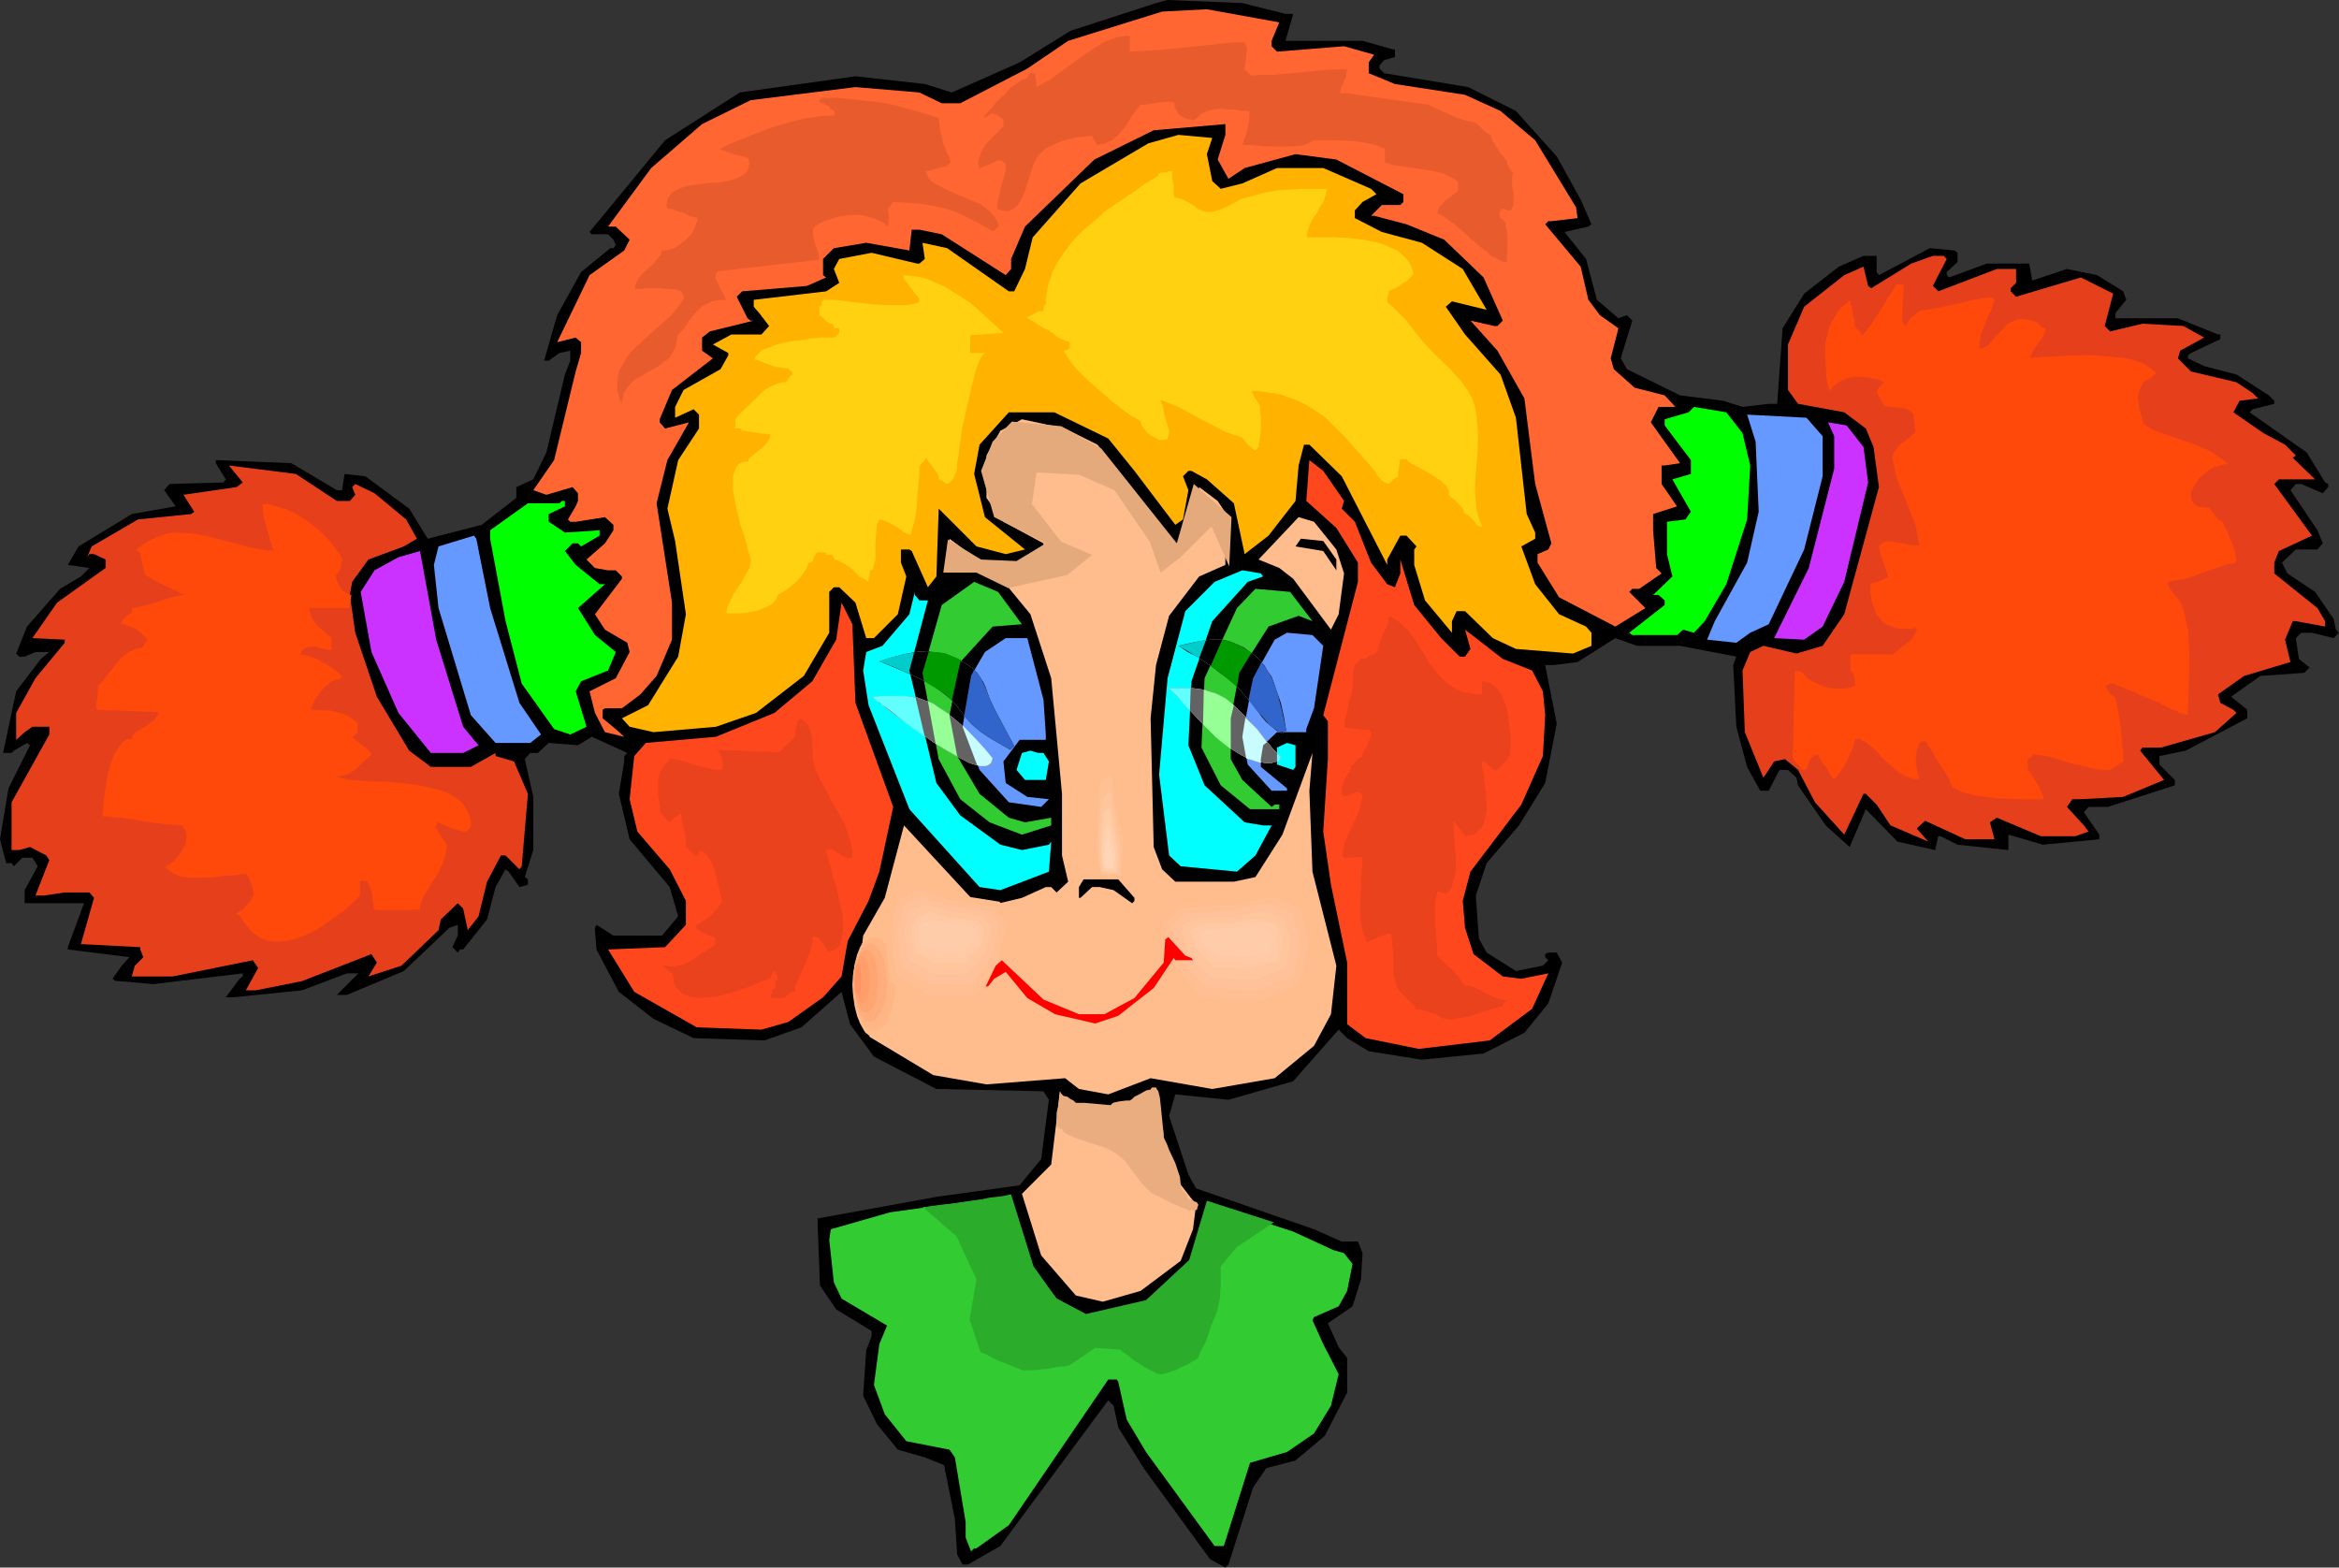
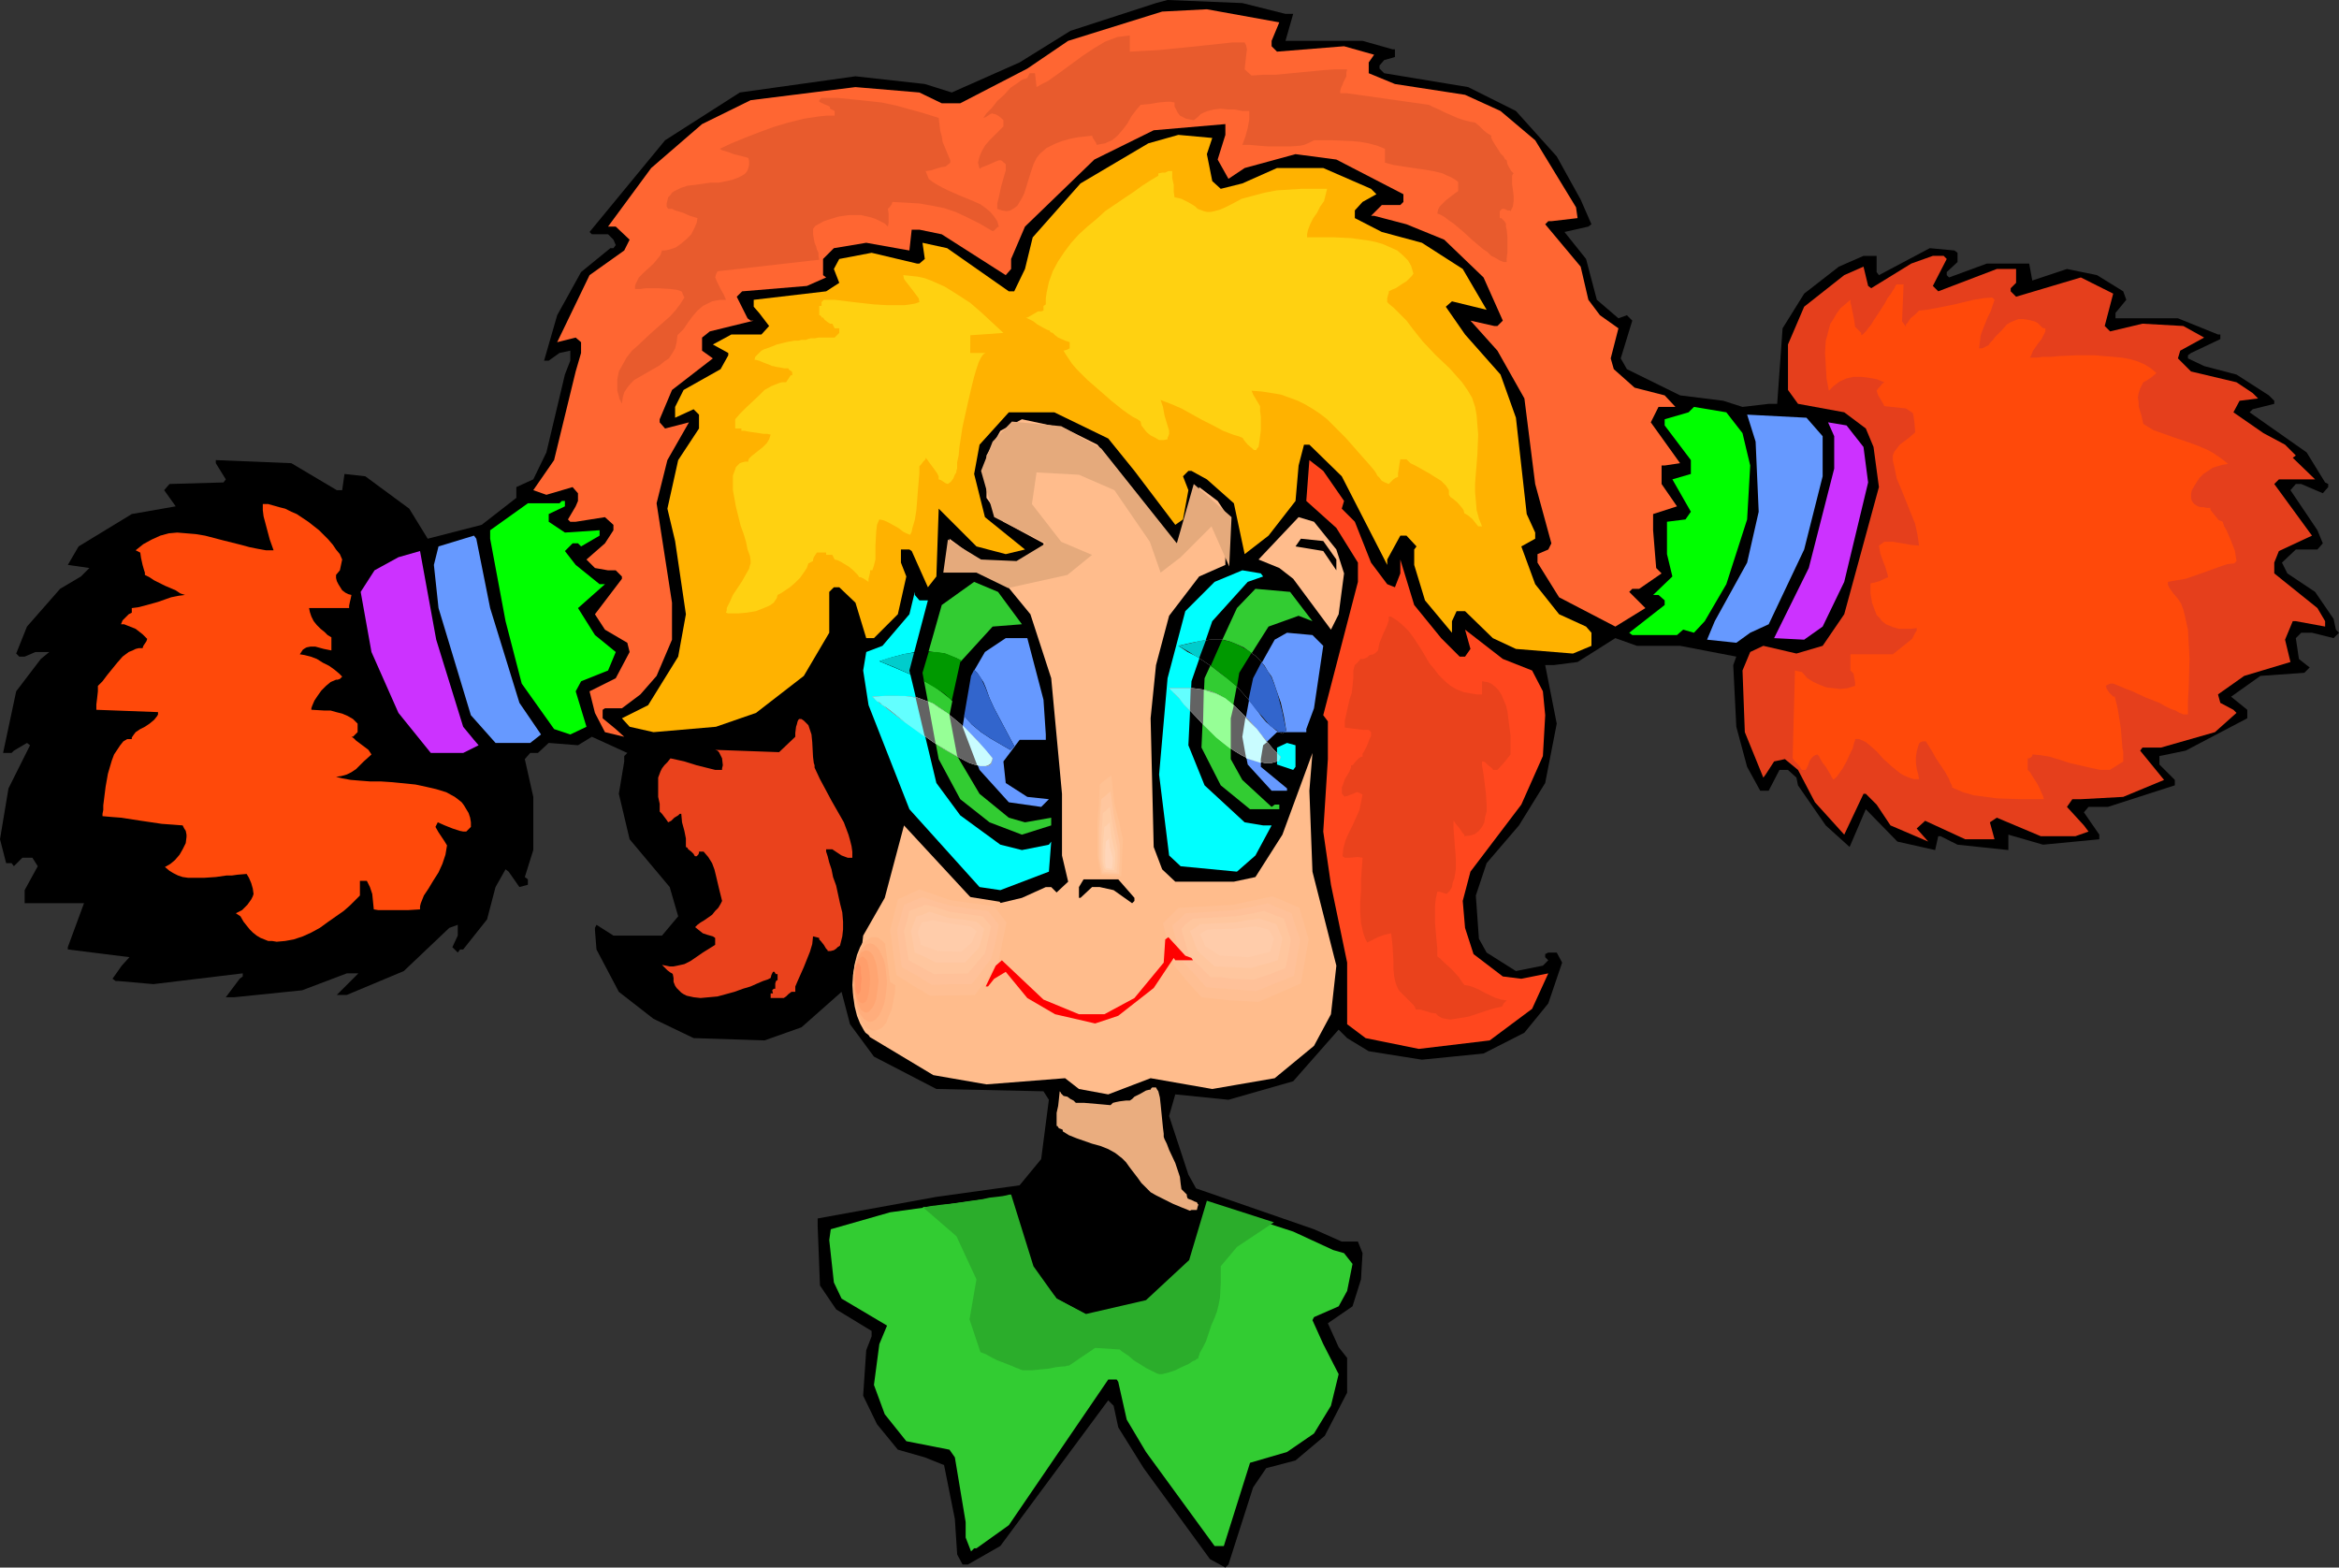
<svg xmlns="http://www.w3.org/2000/svg" xmlns:ns1="http://sodipodi.sourceforge.net/DTD/sodipodi-0.dtd" xmlns:ns2="http://www.inkscape.org/namespaces/inkscape" version="1.0" width="129.766mm" height="86.972mm" id="svg84" ns1:docname="Girl - Face 6.wmf">
  <rect width="100%" height="100%" fill="#333333" stroke="none" />
  <ns1:namedview id="namedview84" pagecolor="#ffffff" bordercolor="#000000" borderopacity="0.25" ns2:showpageshadow="2" ns2:pageopacity="0.0" ns2:pagecheckerboard="0" ns2:deskcolor="#d1d1d1" ns2:document-units="mm" />
  <defs id="defs1">
    <pattern id="WMFhbasepattern" patternUnits="userSpaceOnUse" width="6" height="6" x="0" y="0" />
  </defs>
  <path style="fill:#000000;fill-opacity:1;fill-rule:evenodd;stroke:none" d="m 269.548,2.909 h 1.616 l -1.616,5.656 h 16.16 l 6.302,1.778 h 0.485 v 1.616 l -2.262,0.646 -0.97,1.131 v 0.646 l 0.97,0.97 17.614,2.909 10.019,5.01 8.565,9.535 5.01,9.05 2.262,5.171 -0.646,0.485 -5.01,1.131 4.525,5.656 2.262,8.565 4.525,3.879 1.778,-0.646 1.131,1.131 -2.424,7.919 1.293,2.263 11.15,5.495 9.05,1.131 4.04,1.293 5.494,-0.646 h 1.778 l 1.131,-15.838 4.525,-7.272 7.272,-5.656 5.171,-2.263 h 2.747 v 3.394 l 0.485,0.646 10.666,-5.656 5.171,0.485 0.646,0.485 v 1.939 l -2.262,2.101 v 0.646 l 0.485,0.485 7.918,-2.909 h 8.888 l 0.646,3.555 7.272,-2.424 6.302,1.293 5.494,3.394 0.646,1.778 -2.262,2.747 v 1.131 h 13.09 l 8.403,3.394 h 0.485 v 0.97 l -6.141,2.909 -0.646,0.485 v 0.646 l 3.394,1.616 6.787,1.778 6.787,4.363 1.131,1.131 v 0.646 l -4.525,1.131 -0.646,0.646 11.958,8.404 3.878,6.303 0.646,0.323 v 0.646 l -1.131,1.293 -4.525,-1.939 h -1.131 l -1.131,1.293 5.656,8.404 1.131,2.747 -1.131,1.293 h -4.525 l -2.909,2.747 1.131,2.263 5.818,3.879 3.878,5.656 0.485,2.263 0.646,0.646 -1.131,1.131 -4.525,-1.131 h -2.262 l -1.131,1.131 0.646,4.363 1.616,1.293 0.646,0.485 -1.131,1.131 -9.211,0.646 -6.141,4.363 3.394,2.747 v 1.778 l -12.928,6.788 -5.494,1.131 v 1.778 l 3.232,3.232 v 1.131 l -14.059,4.525 h -4.04 l -0.97,1.131 3.232,4.687 v 0.97 l -11.797,1.131 -7.272,-2.101 v 3.232 l -10.666,-1.131 -3.555,-1.778 h -0.485 l -0.646,2.909 -7.918,-1.778 -6.626,-6.788 -3.394,7.919 -5.01,-4.525 -5.818,-8.404 -0.323,-1.616 -1.778,-1.616 h -1.778 l -2.262,4.363 h -1.778 l -2.747,-5.01 -2.262,-8.404 -0.646,-12.929 0.646,-1.778 -11.797,-2.263 h -9.05 l -4.525,-1.616 -7.918,5.01 -5.01,0.646 h -1.778 l 2.424,12.282 -2.424,12.444 -5.494,8.889 -6.787,7.919 -2.262,6.788 0.646,9.05 1.616,2.909 6.141,3.879 5.656,-1.131 1.131,-1.131 -0.646,-0.646 v -0.646 l 0.646,-0.323 h 1.778 l 1.131,2.101 -2.909,8.565 -5.01,6.141 -8.565,4.363 -12.928,1.293 -11.15,-1.778 -4.525,-2.747 -1.778,-1.778 -9.534,10.828 -13.574,3.879 -11.15,-1.131 -1.293,4.525 4.04,12.282 1.616,2.909 24.725,8.565 5.818,2.586 h 3.394 l 0.97,2.424 -0.323,5.495 -1.778,5.656 -5.171,3.555 2.262,5.01 1.778,2.263 v 7.272 l -4.686,9.05 -6.141,5.171 -6.141,1.616 -2.747,4.04 -5.171,16.161 -0.646,0.646 -3.232,-1.778 -13.898,-19.07 -5.333,-8.565 -0.97,-4.525 -1.131,-1.131 -22.624,30.544 -6.787,3.879 h -1.131 l -1.131,-2.101 -0.485,-7.434 -2.262,-11.313 -4.04,-1.616 -5.656,-1.616 -4.363,-5.333 -2.909,-5.98 0.646,-9.535 1.131,-2.909 v -1.131 l -7.434,-4.525 -3.394,-5.01 -0.485,-12.444 v -1.616 l 24.886,-4.525 17.453,-2.424 4.525,-5.495 1.616,-12.444 -1.131,-1.778 -22.462,-0.485 -13.09,-6.788 -5.01,-6.788 -1.778,-6.788 -8.403,7.434 -7.757,2.747 -14.867,-0.485 -8.403,-4.04 -7.272,-5.656 -4.686,-8.889 -0.323,-4.04 v -0.485 l 0.323,-0.646 3.555,2.263 h 10.181 l 3.394,-4.04 -1.778,-6.141 -8.403,-10.02 -2.262,-9.535 1.131,-6.788 v -1.131 l 0.646,-0.646 -7.434,-3.394 -2.909,1.778 -6.141,-0.485 -2.262,2.101 h -1.616 l -1.131,1.293 1.778,7.919 v 11.151 l -1.778,5.656 0.646,0.485 v 1.131 l -1.778,0.485 -2.262,-3.232 -0.646,-0.485 -2.101,3.717 -1.778,6.788 -5.01,6.303 h -0.646 l -0.485,0.646 -1.131,-1.131 1.131,-2.424 v -2.263 l -1.778,0.646 -9.534,9.05 -11.958,5.01 H 70.619 l 4.525,-4.525 h -2.424 l -9.373,3.555 -14.221,1.454 h -1.778 l 2.909,-3.879 0.646,-0.485 v -0.646 l -18.746,2.263 -7.272,-0.646 h -0.646 l -0.646,-0.485 1.939,-2.747 1.616,-1.778 -12.928,-1.616 v -0.485 l 3.394,-9.212 H 5.171 v -2.747 l 2.747,-5.01 -1.131,-1.778 H 4.686 l -1.778,1.778 -0.485,-0.646 H 1.293 L 0,175.992 l 1.778,-10.666 4.525,-9.05 -0.646,-0.485 -2.747,1.616 -0.485,0.485 H 0.646 l 2.747,-12.929 5.171,-6.788 1.778,-1.454 H 7.434 l -2.262,0.97 H 4.04 l -0.646,-0.646 2.262,-5.656 6.949,-7.919 4.363,-2.586 1.778,-1.778 -4.525,-0.646 2.262,-3.879 11.15,-6.788 9.211,-1.616 -2.424,-3.394 1.131,-1.293 11.312,-0.323 0.485,-0.646 -2.101,-3.394 v -0.646 l 15.837,0.646 9.534,5.656 h 1.131 l 0.485,-3.394 4.363,0.485 9.211,6.788 3.878,6.303 11.312,-2.909 7.272,-5.656 v -2.263 l 3.555,-1.616 2.747,-5.656 3.878,-16.323 1.131,-2.909 v -2.101 l -2.262,0.485 -2.262,1.616 h -0.97 l 2.747,-9.535 5.01,-9.05 6.141,-5.01 h 0.646 l 0.485,-0.646 -0.485,-1.131 -1.131,-1.131 h -3.394 l -0.485,-0.485 15.837,-19.231 15.675,-10.02 24.24,-3.394 14.544,1.616 5.656,1.778 14.221,-6.303 L 224.462,6.464 242.4,0.646 244.824,0 260.499,0.646 Z" id="path1" />
  <path style="fill:#ff6632;fill-opacity:1;fill-rule:evenodd;stroke:none" d="m 266.64,8.565 v 1.131 l 1.131,1.131 14.059,-1.131 6.302,1.778 -1.131,1.616 v 2.263 l 5.494,2.263 14.706,2.263 7.434,3.394 7.272,6.141 8.565,14.06 0.323,2.263 -5.494,0.646 h -0.646 l -0.646,0.646 7.434,8.888 1.616,6.949 2.424,3.232 3.878,2.747 -1.616,6.303 0.646,2.263 4.363,3.879 6.302,1.616 2.262,2.424 h -3.555 l -1.616,3.232 6.141,8.565 -3.232,0.485 h -0.646 v 3.879 l 3.232,4.687 -5.01,1.616 v 3.394 l 0.646,7.919 1.131,1.131 -4.686,3.232 h -1.454 l -0.646,0.646 3.394,3.394 -6.302,3.879 -11.797,-6.141 -4.525,-7.272 v -1.778 l 2.262,-0.97 0.646,-1.293 -3.394,-12.444 -2.262,-17.939 -5.656,-10.02 -5.656,-6.303 5.01,1.131 h 0.646 l 1.131,-1.131 -4.04,-9.05 -8.242,-7.919 -7.918,-3.232 -6.787,-1.778 h -0.646 l 2.262,-2.263 h 3.878 l 0.646,-0.646 v -1.616 l -14.059,-7.272 -8.565,-1.131 -10.666,2.909 -3.394,2.263 -2.262,-4.04 1.616,-5.171 v -2.263 l -15.029,1.293 -12.443,6.141 -14.544,14.06 -2.909,6.788 v 2.101 l -1.131,1.293 -13.413,-8.565 -4.686,-0.97 h -1.616 l -0.485,4.363 -9.05,-1.616 -6.787,1.131 -2.262,2.263 v 3.394 l 0.646,0.485 -4.04,1.778 -13.574,1.131 -1.131,1.131 2.262,4.525 0.646,0.485 h 0.646 l -9.211,2.263 -1.616,1.293 v 2.747 l 2.262,1.616 -8.565,6.626 -2.586,6.141 v 0.646 l 1.131,1.293 5.01,-1.293 -4.525,7.919 -2.262,9.05 3.232,20.848 v 7.757 l -3.232,7.596 -3.394,3.879 -3.878,2.909 h -3.555 l -0.485,0.323 v 1.778 l 2.747,2.263 1.778,1.616 -4.04,-0.97 -2.101,-4.04 -1.131,-4.525 5.494,-2.747 2.909,-5.495 -0.485,-1.939 -4.686,-2.747 -2.101,-3.232 5.656,-7.434 v -0.485 l -1.293,-1.293 h -1.616 l -2.747,-0.485 -1.778,-1.778 3.878,-3.394 1.778,-2.747 v -1.131 l -1.778,-1.616 -6.141,0.97 h -1.131 l -0.485,-0.485 1.616,-2.747 0.485,-1.131 v -1.616 l -1.131,-1.293 -5.494,1.616 -2.747,-0.97 4.363,-6.303 4.525,-18.585 1.131,-3.879 v -2.263 l -1.131,-0.97 -3.878,0.97 6.787,-14.06 7.272,-5.171 1.131,-2.263 -2.909,-2.747 h -1.616 l 9.05,-12.282 10.666,-9.212 10.181,-5.01 21.978,-2.747 13.413,1.131 4.686,2.263 h 3.878 l 14.059,-7.272 8.565,-5.818 19.715,-6.141 9.373,-0.485 15.19,2.747 z" id="path2" />
  <path style="fill:#ffb200;fill-opacity:1;fill-rule:evenodd;stroke:none" d="m 253.065,32.322 1.131,5.656 1.778,1.616 4.525,-1.131 7.272,-3.232 h 9.696 l 10.019,4.363 1.131,1.131 -2.909,1.616 -1.616,1.778 v 1.616 l 5.656,2.909 8.403,2.263 8.565,5.495 5.01,8.565 -7.272,-1.778 -1.293,1.131 4.04,5.818 7.434,8.404 3.232,9.05 2.262,20.201 1.778,3.879 v 1.293 l -2.909,1.616 2.909,7.919 5.01,6.303 5.656,2.586 1.131,1.293 v 2.747 l -3.878,1.616 -11.958,-0.97 -4.848,-2.263 -5.818,-5.656 h -1.778 l -0.97,2.101 v 2.424 l -5.656,-6.788 -2.262,-7.434 v -3.232 l 0.485,-0.646 -2.101,-2.263 h -1.293 l -2.747,5.01 v 1.131 l -9.534,-18.585 -6.787,-6.626 h -1.131 l -1.131,4.363 -0.646,7.434 -5.656,7.272 -5.01,3.879 -2.262,-10.666 -5.656,-5.01 -3.232,-1.778 h -0.646 l -1.131,1.131 1.131,2.909 -1.131,6.141 -1.616,1.131 -8.565,-11.313 -5.494,-6.788 -11.312,-5.495 h -9.534 l -6.141,6.788 -1.131,6.141 2.262,9.05 8.403,6.788 -4.04,0.97 -6.141,-1.616 -7.918,-7.919 -0.485,14.222 -1.778,2.263 -3.394,-7.596 -0.485,-0.323 h -1.778 v 2.747 l 1.131,2.909 -1.778,7.919 -5.01,5.01 h -1.616 l -2.262,-7.434 -3.394,-3.232 h -1.131 l -0.97,0.97 v 8.565 l -5.333,9.05 -10.019,7.757 -8.403,2.909 -13.09,1.131 -5.01,-1.131 -1.616,-1.778 5.494,-2.747 6.302,-10.181 1.616,-8.889 -2.262,-15.353 -1.616,-6.788 2.262,-10.181 4.363,-6.626 v -2.909 l -1.131,-1.131 -3.878,1.778 v -2.263 l 1.778,-3.555 7.757,-4.363 1.616,-2.909 v -0.485 l -3.232,-1.778 3.878,-2.101 h 6.302 l 1.616,-1.778 -2.101,-2.747 -1.131,-1.293 v -1.454 l 15.19,-1.778 2.747,-1.778 -1.131,-2.909 1.131,-2.101 6.787,-1.293 9.534,2.263 h 0.485 l 1.131,-0.97 -0.485,-3.394 5.171,1.131 12.928,9.05 h 1.131 l 2.262,-4.687 1.616,-6.626 10.019,-11.313 14.221,-8.404 6.302,-1.778 7.11,0.646 z" id="path3" />
  <path style="fill:#e53f1c;fill-opacity:1;fill-rule:evenodd;stroke:none" d="m 408.201,54.301 -2.909,5.656 1.131,1.131 12.282,-4.687 h 4.04 v 2.909 l -1.131,1.131 v 0.646 l 1.131,1.131 13.574,-4.04 6.787,3.394 -1.778,6.788 1.131,1.131 6.787,-1.616 8.565,0.485 4.363,2.424 -5.01,2.747 -0.485,1.616 2.747,2.747 9.534,2.263 3.394,2.263 1.131,1.131 -3.878,0.485 -1.293,2.424 6.302,4.363 4.525,2.424 2.262,2.263 -0.646,0.485 4.686,4.525 h -7.595 l -0.97,0.97 7.434,10.181 0.485,0.646 -6.949,3.232 -0.97,2.424 v 2.263 l 9.05,7.272 1.616,2.747 v 1.131 l -6.141,-1.131 h -0.646 l -1.616,3.879 1.131,4.687 -9.696,2.909 -5.494,3.879 0.485,1.778 2.747,1.454 0.646,0.646 -4.525,4.04 -11.312,3.232 h -3.878 l -0.485,0.646 5.01,6.141 -8.565,3.555 -8.888,0.485 h -1.778 l -1.131,1.616 3.555,3.879 0.97,1.293 -2.747,0.97 h -7.272 l -9.211,-3.879 -1.454,0.97 0.97,3.555 h -6.141 l -8.403,-3.879 -1.778,1.616 2.424,2.747 -7.918,-3.394 -2.909,-4.363 -2.262,-2.263 h -0.485 l -4.04,8.565 -6.141,-6.788 -3.555,-6.788 -2.747,-2.263 -2.262,0.485 -1.778,2.747 -0.485,0.646 -3.878,-9.535 -0.485,-12.929 1.616,-3.879 2.747,-1.293 6.949,1.616 5.494,-1.616 4.525,-6.626 7.272,-26.666 -1.131,-8.404 -1.616,-3.879 -4.525,-3.394 -9.696,-1.778 -2.101,-2.909 v -9.535 l 3.394,-7.919 8.403,-6.626 4.04,-1.778 0.97,4.04 0.646,0.485 8.403,-5.171 4.525,-1.616 h 2.262 z" id="path4" />
  <path style="fill:#00ff00;fill-opacity:1;fill-rule:evenodd;stroke:none" d="m 365.377,90.824 1.616,6.788 -0.646,11.313 -4.363,13.575 -4.525,7.757 -2.262,2.424 -2.262,-0.646 -1.293,1.131 h -9.373 l -0.646,-0.485 7.434,-5.818 v -0.97 l -1.293,-1.131 h -1.131 l 4.04,-3.879 -1.131,-4.687 v -6.788 l 3.878,-0.485 1.131,-1.616 -3.878,-6.788 3.878,-1.131 v -2.909 l -5.494,-7.272 V 87.915 l 5.01,-1.454 1.131,-1.131 6.787,1.131 z" id="path5" />
  <path style="fill:#6699ff;fill-opacity:1;fill-rule:evenodd;stroke:none" d="m 382.184,91.471 v 8.404 l -3.878,15.353 -7.434,15.676 -3.878,1.778 -2.909,2.101 -6.141,-0.646 1.616,-3.879 6.787,-12.282 2.424,-10.666 -0.646,-14.706 -1.778,-5.656 12.443,0.646 z" id="path6" />
  <path style="fill:#ffbc8c;fill-opacity:1;fill-rule:evenodd;stroke:none" d="m 230.118,93.248 8.403,10.505 6.626,9.697 0.646,0.485 h 1.778 l 3.232,-6.626 0.646,-5.171 3.878,2.909 2.262,3.394 v 7.757 l -0.646,0.646 v 1.616 l -5.494,2.424 -6.302,8.242 -2.747,10.343 -1.131,11.151 0.646,26.989 1.778,4.687 2.747,2.586 h 12.282 l 4.525,-0.97 5.656,-8.888 6.302,-17.131 -0.646,7.919 0.646,16.969 5.01,19.716 -1.131,10.181 -3.555,6.626 -8.242,6.788 -13.09,2.263 -12.928,-2.263 -8.888,3.394 -6.141,-1.131 -2.909,-2.263 -16.483,1.293 -11.15,-1.939 -12.928,-7.757 -3.394,-6.788 1.616,-14.706 4.525,-7.919 4.04,-15.191 14.059,15.191 3.878,1.616 6.787,-1.616 5.01,-2.263 h 1.131 l 1.131,1.131 2.424,-2.263 -1.293,-5.495 v -12.929 l -2.262,-24.241 -4.363,-13.414 -5.171,-6.303 -6.141,-3.394 -4.04,-0.646 h -1.616 v -5.495 l 6.787,5.01 h 8.403 l 4.525,-2.424 v -1.616 l -8.403,-4.525 -3.555,-5.01 v -8.889 l 2.909,-5.171 4.525,-2.424 9.05,1.939 z" id="path7" />
  <path style="fill:#cc32ff;fill-opacity:1;fill-rule:evenodd;stroke:none" d="m 390.748,93.733 0.97,7.434 -5.01,20.848 -4.525,9.373 -3.878,2.747 -6.302,-0.323 7.272,-14.706 5.333,-20.848 V 91.471 l -1.293,-2.909 3.878,0.646 z" id="path8" />
  <path style="fill:#ff471e;fill-opacity:1;fill-rule:evenodd;stroke:none" d="m 281.83,105.046 -0.485,1.616 2.747,2.747 3.394,8.565 3.394,4.525 1.616,0.646 1.131,-2.909 v -2.909 l 2.909,9.535 5.656,6.949 3.878,3.879 h 1.131 l 1.131,-1.616 -1.131,-4.04 7.918,6.141 6.141,2.424 2.262,4.363 0.485,5.01 -0.485,8.565 -4.525,10.181 -10.666,14.06 -1.616,6.141 0.485,5.656 1.778,5.495 6.141,4.687 3.878,0.485 5.656,-1.131 -3.394,7.434 -8.888,6.626 -14.867,1.778 -11.15,-2.263 -3.878,-2.909 v -12.929 l -3.394,-16.323 -1.616,-11.151 0.97,-15.191 v -7.919 l -0.97,-1.293 7.272,-27.958 v -4.04 l -4.525,-7.272 -6.302,-5.656 0.646,-8.565 2.909,2.263 z" id="path9" />
-   <path style="fill:#e53f1c;fill-opacity:1;fill-rule:evenodd;stroke:none" d="m 70.619,105.046 h 2.747 l 1.131,-1.293 -0.646,-1.616 0.646,-0.646 4.04,1.939 6.626,5.495 2.262,4.04 -2.747,1.616 -7.434,2.747 -3.394,4.687 -0.485,2.747 1.131,7.919 4.525,13.414 6.787,11.313 4.525,3.394 h 8.403 l 5.171,-2.909 v 0.646 l 3.878,1.131 2.909,6.788 -1.293,15.191 -0.485,0.646 -2.909,-2.909 h -0.97 l -2.909,5.495 -1.778,7.272 -2.262,2.909 -0.97,-4.525 -1.131,-1.131 -3.555,3.394 -0.485,2.263 -7.757,7.434 -6.949,2.263 1.778,-2.909 -1.131,-1.778 -14.544,5.656 -9.696,1.939 h -2.101 l 2.586,-4.687 -1.131,-1.616 -16.806,3.394 h -8.565 l 0.646,-2.263 1.778,-1.778 -0.646,-1.616 v -0.485 l -12.443,-0.646 2.747,-9.697 -0.97,-1.131 h -5.171 l -4.363,0.646 h -1.778 l 2.909,-7.434 -0.646,-0.97 -3.394,-1.778 -2.262,0.646 H 2.424 v -10.02 l 7.918,-14.222 v -1.616 H 6.787 l -1.616,1.131 -1.778,1.616 v -5.656 l 4.04,-7.272 6.141,-7.434 v -0.646 l -6.787,-0.323 5.171,-7.434 10.181,-7.272 v -1.778 l -2.424,-1.131 h -0.97 l -0.485,0.646 0.97,-2.263 9.696,-5.656 11.15,-1.131 0.646,-0.485 -2.262,-3.555 11.15,-1.616 1.293,-0.97 -2.909,-3.555 14.059,1.778 z" id="path10" />
  <path style="fill:#00ff00;fill-opacity:1;fill-rule:evenodd;stroke:none" d="m 118.453,106.177 -3.394,1.616 v 1.616 l 3.394,2.263 7.272,-0.485 v 1.131 l -3.878,2.263 -0.646,-0.646 h -1.131 l -1.616,1.616 2.262,2.909 5.01,4.04 h 1.131 l -5.656,5.01 3.555,5.656 4.363,3.555 -1.616,3.879 -5.656,2.263 -1.131,2.101 2.262,7.434 -3.394,1.616 -3.394,-1.131 -6.787,-9.535 -3.394,-13.09 -3.232,-17.292 v -1.778 l 7.918,-5.656 h 6.626 l 0.485,-0.485 h 0.646 z" id="path11" />
  <path style="fill:#ffbc8c;fill-opacity:1;fill-rule:evenodd;stroke:none" d="m 280.214,115.227 1.616,5.01 -1.131,8.565 -1.616,3.232 -7.918,-10.666 -2.909,-2.263 -4.363,-1.778 8.403,-8.889 3.232,0.97 z" id="path12" />
  <path style="fill:#6699ff;fill-opacity:1;fill-rule:evenodd;stroke:none" d="m 102.777,127.51 6.141,19.878 4.525,6.626 -2.262,1.778 h -7.272 l -5.171,-5.818 -6.787,-22.464 -0.97,-9.05 0.97,-3.879 7.434,-2.263 0.485,0.646 z" id="path13" />
  <path style="fill:#000000;fill-opacity:1;fill-rule:evenodd;stroke:none" d="m 280.214,117.328 v 2.263 l -2.747,-4.04 -5.818,-0.97 1.131,-1.616 4.686,0.485 z" id="path14" />
  <path style="fill:#cc32ff;fill-opacity:1;fill-rule:evenodd;stroke:none" d="m 97.121,152.397 2.262,2.747 0.97,1.131 -3.232,1.616 h -6.787 l -6.787,-8.404 -5.656,-12.767 -2.262,-12.606 2.909,-4.525 5.01,-2.747 4.525,-1.293 3.394,18.585 z" id="path15" />
  <path style="fill:#00ffff;fill-opacity:1;fill-rule:evenodd;stroke:none" d="m 264.862,120.884 -3.232,1.131 -7.434,8.242 -4.363,12.606 -0.646,13.414 3.394,8.404 8.403,7.757 3.878,0.646 h 1.778 l -3.394,6.303 -3.878,3.394 -11.797,-1.131 -2.424,-2.263 -2.101,-16.969 1.778,-20.201 3.717,-14.06 6.141,-6.141 5.818,-2.424 3.878,0.646 z" id="path16" />
  <path style="fill:#32cc32;fill-opacity:1;fill-rule:evenodd;stroke:none" d="m 214.281,130.903 -6.141,0.485 -6.787,7.434 -2.262,11.151 1.616,8.565 4.686,7.919 6.141,5.01 3.394,0.97 5.494,-0.97 v 1.616 l -6.141,1.939 -6.787,-2.586 -6.141,-4.848 -4.525,-8.404 -3.394,-18.1 4.04,-14.222 6.787,-4.848 5.01,2.101 z" id="path17" />
  <path style="fill:#32cc32;fill-opacity:1;fill-rule:evenodd;stroke:none" d="m 275.204,130.257 -2.909,-1.131 -6.302,2.263 -6.141,9.697 -1.778,9.535 v 8.565 l 2.424,4.363 6.141,5.656 0.646,-0.485 h 0.97 v 0.97 h -6.141 l -6.141,-5.01 -4.04,-7.919 0.646,-14.545 6.787,-14.706 3.878,-4.04 7.272,0.646 z" id="path18" />
  <path style="fill:#00ffff;fill-opacity:1;fill-rule:evenodd;stroke:none" d="m 192.789,125.893 h 1.778 l -3.878,14.706 5.656,23.595 5.01,6.788 8.403,6.141 4.525,1.131 5.656,-1.131 0.485,-0.646 -0.485,6.303 -10.181,3.879 -4.363,-0.646 -14.706,-16.323 -8.565,-21.817 -1.131,-7.272 0.646,-3.879 3.394,-1.293 5.656,-6.626 1.131,-4.687 v 0.646 z" id="path19" />
-   <path style="fill:#ff471e;fill-opacity:1;fill-rule:evenodd;stroke:none" d="m 179.376,147.387 7.918,21.817 -2.909,13.575 -2.262,6.141 -4.363,8.404 -1.293,7.434 -3.878,4.363 -7.272,5.171 -5.656,1.616 -13.574,-0.485 -13.09,-7.434 -5.494,-8.889 11.958,-0.485 4.363,-4.687 v -5.01 l -3.394,-6.626 -6.787,-7.919 -1.616,-6.788 0.97,-9.05 2.424,-2.747 14.706,-1.293 12.282,-5.01 7.918,-6.626 5.01,-8.727 1.131,-7.757 2.262,4.525 z" id="path20" />
  <path style="fill:#6699ff;fill-opacity:1;fill-rule:evenodd;stroke:none" d="m 277.467,135.428 -1.939,13.09 -1.616,4.363 v 0.646 h -6.141 l -2.909,2.747 -0.485,2.909 v 1.616 l 5.494,4.525 v 0.485 h -3.232 l -5.01,-5.495 -1.131,-5.818 2.262,-12.282 4.525,-8.08 2.586,-1.454 5.333,0.485 z" id="path21" />
  <path style="fill:#6699ff;fill-opacity:1;fill-rule:evenodd;stroke:none" d="m 218.806,146.741 0.485,7.272 v 1.131 h -5.494 l -3.394,4.525 0.485,4.525 4.525,2.909 4.525,0.485 -1.616,1.616 -6.787,-0.97 -6.141,-6.788 -3.555,-9.05 1.778,-10.666 2.909,-5.01 4.363,-2.909 h 4.525 z" id="path22" />
  <path style="fill:#00ffff;fill-opacity:1;fill-rule:evenodd;stroke:none" d="m 271.649,160.801 -0.485,0.646 -3.394,-1.131 v -3.555 l 2.101,-0.97 1.778,0.485 z" id="path23" />
-   <path style="fill:#00ffff;fill-opacity:1;fill-rule:evenodd;stroke:none" d="m 218.806,157.892 1.131,1.778 -0.646,3.879 h -4.363 l -1.778,-2.101 1.131,-3.555 1.778,-0.485 1.616,0.485 z" id="path24" />
  <path style="fill:#000000;fill-opacity:1;fill-rule:evenodd;stroke:none" d="m 237.875,188.275 v 0.646 l -0.485,0.485 -3.878,-2.747 -2.909,-0.646 h -1.616 l -2.424,2.263 h -0.323 v -2.263 l 0.97,-1.616 h 7.272 z" id="path25" />
-   <path style="fill:#ffbc8c;fill-opacity:1;fill-rule:evenodd;stroke:none" d="m 246.44,246.939 4.363,5.656 -0.646,5.171 -2.586,6.626 -8.403,6.303 -7.918,2.263 -5.656,-1.293 -7.272,-8.404 -4.04,-12.929 6.141,-6.141 1.778,-14.706 4.363,2.909 9.696,-0.646 6.141,-2.909 1.778,11.313 z" id="path26" />
  <path style="fill:#32cc32;fill-opacity:1;fill-rule:evenodd;stroke:none" d="m 212.665,254.858 3.878,11.151 5.01,6.303 6.302,3.394 12.928,-2.747 6.787,-5.171 3.878,-5.01 2.262,-8.565 h 5.01 l 12.443,4.04 8.403,3.879 2.262,0.646 1.778,2.263 -1.131,5.656 -1.778,3.232 -5.171,2.263 -0.323,0.646 2.262,5.01 3.232,6.303 -1.616,6.626 -3.555,5.818 -5.656,3.879 -7.757,2.263 -5.494,17.454 h -1.939 l -14.382,-19.716 -4.04,-6.788 -1.778,-7.919 -0.323,-0.485 h -1.778 l -20.846,30.544 -6.787,4.848 h -0.485 l -0.646,0.646 -1.131,-2.909 v -3.232 l -2.262,-13.575 -1.131,-1.616 -9.05,-1.778 -4.525,-5.656 -2.262,-6.141 1.131,-8.565 1.616,-3.879 -9.534,-5.656 -1.616,-3.394 -0.97,-8.889 0.323,-2.263 12.443,-3.555 19.877,-2.747 h 3.232 z" id="path27" />
  <path style="fill:#ffd111;fill-opacity:1;fill-rule:evenodd;stroke:none" d="m 210.403,69.815 -2.262,-2.101 -2.262,-2.101 -2.424,-2.101 -2.747,-1.778 -2.586,-1.616 -1.454,-0.646 -1.454,-0.646 -1.293,-0.485 -1.454,-0.323 -1.454,-0.162 -1.616,-0.162 0.162,0.808 0.485,0.646 1.131,1.454 0.97,1.293 0.485,0.646 0.162,0.808 -0.97,0.323 -0.97,0.162 -1.131,0.162 h -1.131 -2.586 l -2.747,-0.162 -2.909,-0.323 -2.747,-0.323 -2.586,-0.323 h -1.131 -1.131 l -0.485,0.485 v 0.808 h -0.485 v 1.939 h 0.162 l 0.323,0.323 v 0.162 h 0.323 l 0.323,0.485 0.646,0.485 0.485,0.323 h 0.485 l 0.485,0.97 h 0.485 0.485 v 0.485 0.485 l -0.97,0.97 h -1.454 -1.939 l -0.808,0.162 h -0.808 l -0.646,0.162 -0.323,0.162 h -0.485 -0.485 l -0.646,0.162 h -0.808 l -1.778,0.323 -1.939,0.485 -1.616,0.646 -0.97,0.323 -0.646,0.323 -0.485,0.485 -0.485,0.485 -0.323,0.323 -0.162,0.646 h 0.323 l 0.646,0.162 1.131,0.485 1.293,0.485 0.323,0.162 h 0.162 l 0.646,0.162 0.97,0.162 0.808,0.162 h 0.808 l 0.162,0.323 0.323,0.162 0.323,0.323 v 0.323 0.323 h -0.323 l -0.323,0.485 -0.323,0.485 -0.323,0.485 h -0.808 l -0.646,0.162 -1.616,0.646 -1.454,0.808 -1.293,1.293 -2.586,2.424 -1.293,1.293 -0.97,1.131 v 1.939 h 1.293 v 0.485 h 0.646 l 0.808,0.162 3.232,0.485 h 0.808 l 0.646,0.162 -0.162,0.485 -0.162,0.485 -0.485,0.808 -0.808,0.808 -1.616,1.293 -0.808,0.646 -0.485,0.485 -0.162,0.323 v 0.323 h -0.646 l -0.646,0.162 -0.485,0.162 -0.485,0.485 -0.323,0.323 -0.162,0.485 -0.485,1.293 v 1.454 1.616 l 0.323,1.778 0.323,1.778 0.97,3.879 0.646,1.778 0.485,1.616 0.323,1.616 0.485,1.293 0.162,0.97 v 0.646 l -0.162,0.485 -0.162,0.646 -0.646,1.131 -0.808,1.454 -0.97,1.454 -0.97,1.454 -0.646,1.454 -0.646,1.293 v 0.485 l -0.162,0.485 0.485,0.162 h 0.646 1.454 l 1.778,-0.162 1.939,-0.323 1.616,-0.646 0.808,-0.323 0.646,-0.323 0.646,-0.485 0.323,-0.485 0.323,-0.485 0.162,-0.646 0.323,-0.162 0.323,-0.162 0.97,-0.646 0.97,-0.646 1.131,-0.97 0.97,-0.97 0.808,-1.131 0.646,-0.97 0.162,-0.485 0.162,-0.485 0.97,-0.485 v -0.323 l 0.162,-0.485 0.323,-0.485 0.323,-0.485 h 1.939 v 0.485 h 1.293 l 0.485,0.97 0.646,0.162 0.646,0.323 0.808,0.485 0.808,0.485 0.808,0.646 0.646,0.646 0.485,0.485 0.323,0.485 h 0.323 l 0.646,0.323 0.97,0.646 v -0.646 l 0.162,-0.646 0.162,-0.646 v -0.485 h 0.485 l 0.323,-0.97 0.323,-1.293 v -1.293 -1.616 l 0.162,-2.909 0.162,-1.454 0.485,-1.131 0.808,0.162 0.808,0.323 1.778,0.97 0.808,0.485 0.808,0.646 0.646,0.323 0.808,0.323 0.323,-0.646 0.162,-0.808 0.485,-1.616 0.323,-1.939 0.162,-1.939 0.162,-2.101 0.162,-1.939 0.162,-1.939 v -1.454 l 0.323,-0.323 0.485,-0.646 0.485,-0.485 v -0.323 l 0.323,0.323 0.323,0.485 0.97,1.293 0.808,1.131 0.323,0.646 v 0.646 l 0.485,0.162 0.485,0.323 0.485,0.323 0.485,0.162 0.646,-0.485 0.485,-0.646 0.323,-0.808 0.323,-0.485 v -0.323 l 0.162,-0.485 v -1.293 l 0.323,-1.454 0.162,-1.778 0.323,-2.101 0.323,-2.101 0.97,-4.363 0.485,-2.101 0.485,-2.101 0.485,-1.939 0.485,-1.616 0.485,-1.454 0.485,-0.97 0.323,-0.485 0.162,-0.162 0.162,-0.162 0.323,-0.162 h -3.232 V 70.3 Z" id="path28" />
  <path style="fill:#ffd111;fill-opacity:1;fill-rule:evenodd;stroke:none" d="m 219.291,63.836 v -1.293 l 0.162,-1.131 0.485,-2.263 0.808,-2.263 1.131,-2.101 1.293,-1.939 1.454,-1.939 1.616,-1.778 1.778,-1.616 1.939,-1.616 1.778,-1.616 4.04,-2.747 1.939,-1.293 1.778,-1.293 1.778,-1.131 1.616,-0.97 v -0.485 l 0.808,-0.162 h 0.646 l 0.646,-0.323 h 0.808 v 1.454 l 0.323,1.454 v 1.454 l 0.162,1.131 0.808,0.162 0.646,0.162 1.293,0.646 1.131,0.646 0.485,0.323 0.485,0.485 1.293,0.485 0.646,0.162 h 0.808 l 0.808,-0.162 1.131,-0.323 1.131,-0.485 1.293,-0.646 2.101,-1.131 2.424,-0.646 2.424,-0.646 2.586,-0.485 2.586,-0.162 2.586,-0.162 h 5.333 l -0.162,0.646 -0.162,0.646 -0.323,1.293 -0.808,1.131 -0.646,1.293 -0.808,1.131 -0.646,1.293 -0.485,1.293 -0.162,0.808 v 0.646 h 5.818 l 3.394,0.162 3.555,0.485 1.616,0.323 1.616,0.485 1.454,0.646 1.454,0.646 1.131,0.97 1.131,1.131 0.646,1.131 0.485,1.616 -0.323,0.485 -0.485,0.485 -0.646,0.646 -0.808,0.485 -1.454,0.97 -0.808,0.323 -0.646,0.323 v 0.323 l -0.162,0.485 -0.162,0.646 v 0.808 l 0.485,0.485 0.808,0.646 1.454,1.454 1.293,1.293 0.485,0.646 0.485,0.646 1.131,1.454 1.293,1.616 2.747,2.909 2.909,2.747 2.586,2.909 1.131,1.616 0.97,1.616 0.646,1.939 0.323,1.778 0.162,2.101 0.162,1.939 -0.162,4.04 -0.162,2.101 -0.162,1.939 -0.162,2.101 v 1.939 l 0.162,1.778 0.162,1.939 0.485,1.778 0.646,1.616 h 0.485 -1.293 l -0.646,-0.808 -0.646,-0.808 -0.808,-0.646 -0.808,-0.485 -0.162,-0.646 -0.323,-0.485 -0.97,-1.131 -0.97,-0.808 -0.485,-0.323 -0.323,-0.485 v -0.97 l -0.646,-0.97 -0.97,-0.97 -1.293,-0.808 -1.293,-0.808 -2.586,-1.454 -1.293,-0.646 -0.808,-0.808 h -1.293 l -0.162,0.808 -0.162,1.131 -0.162,0.97 v 0.808 l -0.485,0.162 -0.485,0.323 -0.485,0.485 -0.485,0.485 -0.808,-0.323 -0.646,-0.323 -0.485,-0.646 -0.485,-0.485 -0.323,-0.646 -0.485,-0.646 -0.97,-1.131 -2.424,-2.747 -2.424,-2.747 -2.586,-2.586 -1.293,-1.293 -1.454,-1.131 -1.454,-0.97 -1.616,-0.97 -1.616,-0.808 -1.778,-0.646 -1.778,-0.646 -1.939,-0.323 -2.101,-0.323 -2.101,-0.162 0.323,0.808 0.485,0.808 0.485,0.808 0.485,0.808 v 0.97 l 0.162,1.293 v 2.747 l -0.162,1.293 -0.162,1.293 -0.162,0.97 -0.323,0.323 -0.162,0.323 h -0.485 l -0.323,-0.323 -0.97,-0.808 -0.808,-0.97 -0.162,-0.323 -0.162,-0.162 -0.808,-0.323 -1.131,-0.323 -2.101,-0.808 -2.101,-1.131 -2.262,-1.131 -4.363,-2.424 -2.262,-0.97 -2.101,-0.808 0.485,1.454 0.323,1.778 0.485,1.616 0.485,1.616 v 0.646 l -0.162,0.485 -0.162,0.323 v 0.323 l -0.808,0.162 h -0.97 l -0.808,-0.485 -0.97,-0.485 -0.808,-0.646 -0.646,-0.808 -0.485,-0.646 -0.162,-0.808 -0.646,-0.485 -0.97,-0.485 -0.97,-0.646 -1.131,-0.808 -2.424,-1.939 -2.586,-2.263 -2.424,-2.101 -1.131,-1.131 -1.131,-1.131 -0.97,-1.131 -0.646,-0.97 -0.646,-0.97 -0.485,-0.808 0.646,-0.162 0.646,-0.323 v -1.293 l -0.485,-0.162 -0.485,-0.162 -1.454,-0.646 -0.646,-0.485 -0.485,-0.485 -0.485,-0.162 -0.162,-0.323 -0.485,-0.162 -0.646,-0.323 -1.454,-0.808 -0.808,-0.646 -0.646,-0.323 -0.646,-0.323 -0.323,-0.162 h 0.323 l 0.323,-0.162 1.939,-1.131 h 0.646 l 0.485,-0.162 v -0.485 -0.485 z" id="path29" />
-   <path style="fill:#cccccc;fill-opacity:1;fill-rule:evenodd;stroke:none" d="m 184.385,138.661 2.586,-0.808 2.424,-0.646 2.586,-0.485 2.424,-0.162 1.293,0.162 1.131,0.162 1.293,0.162 1.131,0.485 1.293,0.485 1.131,0.646 1.293,0.808 1.131,0.808 0.808,0.808 0.646,0.97 0.646,0.97 0.485,1.131 0.808,2.263 0.97,2.101 4.202,7.919 -0.808,0.808 -4.202,-2.424 -1.939,-1.293 -1.939,-1.616 -1.131,-1.293 -1.131,-1.454 -1.131,-1.454 -1.293,-1.293 -1.616,-1.293 -1.778,-1.293 -1.778,-0.97 -1.939,-0.97 -3.717,-1.616 z" id="path30" />
  <path style="fill:#000000;fill-opacity:1;fill-rule:evenodd;stroke:none" d="m 184.385,138.661 2.586,-0.808 2.424,-0.646 2.586,-0.485 2.424,-0.162 1.293,0.162 1.131,0.162 1.293,0.162 1.131,0.485 1.293,0.485 1.131,0.646 1.293,0.808 1.131,0.808 0.808,0.808 0.646,0.97 0.646,0.97 0.485,1.131 0.808,2.263 0.97,2.101 4.202,7.919 -0.808,0.808 -4.202,-2.424 -1.939,-1.293 -1.939,-1.616 -1.131,-1.293 -1.131,-1.454 -1.131,-1.454 -1.293,-1.293 -1.616,-1.293 -1.778,-1.293 -1.778,-0.97 -1.939,-0.97 -3.717,-1.616 z" id="path31" />
  <path style="fill:#009900;fill-opacity:1;fill-rule:evenodd;stroke:none" d="m 201.677,138.499 -0.323,0.323 -1.778,8.08 -0.485,-0.485 -1.293,-1.131 -1.293,-0.808 -2.747,-1.616 -0.323,-1.778 1.293,-4.363 h 1.778 l 1.778,0.323 1.616,0.646 z" id="path32" />
  <path style="fill:#00cccc;fill-opacity:1;fill-rule:evenodd;stroke:none" d="m 191.657,136.883 -0.97,3.717 0.162,0.808 -3.232,-1.454 -3.232,-1.293 1.778,-0.646 1.939,-0.485 1.778,-0.485 z" id="path33" />
  <path style="fill:#3265cc;fill-opacity:1;fill-rule:evenodd;stroke:none" d="m 202.161,150.135 1.454,-8.404 0.646,-1.293 0.808,0.808 0.646,0.97 0.97,2.101 0.808,2.101 0.97,2.101 4.202,7.919 -0.808,0.808 -4.202,-2.424 -1.939,-1.293 -1.939,-1.616 -0.808,-0.808 z" id="path34" />
  <path style="fill:#cccccc;fill-opacity:1;fill-rule:evenodd;stroke:none" d="m 247.086,135.428 2.747,-0.646 2.586,-0.485 1.454,-0.162 h 1.293 1.293 l 1.293,0.323 1.616,0.646 1.454,0.646 1.293,0.97 1.131,0.808 0.97,0.97 0.97,1.131 0.646,1.131 0.808,1.131 0.485,1.293 0.485,1.454 0.97,2.747 0.646,2.909 0.485,2.909 -0.808,0.646 -1.293,-0.646 -1.131,-0.97 -0.97,-0.808 -0.97,-1.131 -1.616,-2.263 -0.97,-1.131 -0.97,-1.131 -1.616,-1.778 -1.616,-1.454 -1.778,-1.293 -1.616,-1.293 -3.394,-2.263 -1.939,-0.97 z" id="path35" />
  <path style="fill:#000000;fill-opacity:1;fill-rule:evenodd;stroke:none" d="m 247.086,135.428 2.747,-0.646 2.586,-0.485 1.454,-0.162 h 1.293 1.293 l 1.293,0.323 1.616,0.646 1.454,0.646 1.293,0.97 1.131,0.808 0.97,0.97 0.97,1.131 0.646,1.131 0.808,1.131 0.485,1.293 0.485,1.454 0.97,2.747 0.646,2.909 0.485,2.909 -0.808,0.646 -1.293,-0.646 -1.131,-0.97 -0.97,-0.808 -0.97,-1.131 -1.616,-2.263 -0.97,-1.131 -0.97,-1.131 -1.616,-1.778 -1.616,-1.454 -1.778,-1.293 -1.616,-1.293 -3.394,-2.263 -1.939,-0.97 z" id="path36" />
  <path style="fill:#00cccc;fill-opacity:1;fill-rule:evenodd;stroke:none" d="m 252.904,134.136 -1.454,3.879 -1.131,-0.646 -0.97,-0.646 -2.262,-1.293 2.909,-0.646 1.293,-0.323 z" id="path37" />
  <path style="fill:#009900;fill-opacity:1;fill-rule:evenodd;stroke:none" d="m 262.438,136.883 -2.586,4.202 -0.485,2.909 -2.747,-2.263 -2.747,-2.101 2.424,-5.495 0.646,0.162 0.808,0.162 1.293,0.485 1.293,0.646 1.131,0.646 z" id="path38" />
  <path style="fill:#3265cc;fill-opacity:1;fill-rule:evenodd;stroke:none" d="m 269.548,153.529 h -1.293 l -0.97,-0.646 -0.97,-0.646 -1.454,-1.778 -1.616,-1.778 -1.454,-1.939 0.97,-4.525 1.778,-3.394 1.131,1.616 0.97,1.616 0.646,1.616 0.646,1.939 0.97,3.717 0.808,3.879 z" id="path39" />
  <path style="fill:#ffffff;fill-opacity:1;fill-rule:evenodd;stroke:none" d="m 245.147,144.317 h 5.01 l 1.293,0.162 1.131,0.162 1.293,0.323 1.131,0.485 0.97,0.485 0.97,0.646 1.939,1.454 1.616,1.616 1.778,1.778 1.616,1.939 3.07,3.717 1.616,1.616 -0.323,0.808 -1.616,0.485 h -1.454 l -1.616,-0.323 -1.616,-0.485 -1.616,-0.808 -1.616,-0.97 -1.616,-1.131 -1.454,-1.293 -3.07,-2.747 -2.747,-2.909 -1.293,-1.293 -1.131,-1.454 -1.131,-1.131 -0.485,-0.646 z" id="path40" />
  <path style="fill:#636363;fill-opacity:1;fill-rule:evenodd;stroke:none" d="m 245.147,144.317 h 5.01 l 1.293,0.162 1.131,0.162 1.293,0.323 1.131,0.485 0.97,0.485 0.97,0.646 1.939,1.454 1.616,1.616 1.778,1.778 1.616,1.939 3.07,3.717 1.616,1.616 -0.323,0.808 -1.616,0.485 h -1.454 l -1.616,-0.323 -1.616,-0.485 -1.616,-0.808 -1.616,-0.97 -1.616,-1.131 -1.454,-1.293 -3.07,-2.747 -2.747,-2.909 -1.293,-1.293 -1.131,-1.454 -1.131,-1.131 -0.485,-0.646 z" id="path41" />
  <path style="fill:#63ffff;fill-opacity:1;fill-rule:evenodd;stroke:none" d="m 249.672,144.317 -0.162,4.687 -1.293,-1.293 -0.485,-0.646 -0.485,-0.646 -1.131,-1.131 -0.97,-0.97 z" id="path42" />
  <path style="fill:#96ff96;fill-opacity:1;fill-rule:evenodd;stroke:none" d="m 258.721,147.872 -0.646,2.747 v 6.464 l -1.454,-1.131 -1.616,-1.293 -2.747,-2.747 0.162,-7.272 2.586,0.808 1.939,0.97 z" id="path43" />
  <path style="fill:#c9fcff;fill-opacity:1;fill-rule:evenodd;stroke:none" d="m 265.67,155.63 -0.808,0.646 -0.485,2.909 v 0.808 l -1.454,-0.485 -1.616,-0.485 -0.808,-4.525 0.646,-4.04 2.424,2.424 z" id="path44" />
  <path style="fill:#63ffff;fill-opacity:1;fill-rule:evenodd;stroke:none" d="m 267.771,159.67 v -1.778 l 0.808,0.808 -0.323,0.808 -0.162,0.162 z" id="path45" />
  <path style="fill:#ffffff;fill-opacity:1;fill-rule:evenodd;stroke:none" d="m 182.931,146.095 2.747,-0.162 h 2.586 l 2.747,0.162 1.293,0.162 1.293,0.485 2.101,0.808 1.939,1.293 1.939,1.454 1.939,1.616 3.555,3.555 1.454,1.778 1.616,1.778 -0.162,0.646 -0.162,0.485 -0.323,0.323 -0.485,0.162 h -0.485 -0.646 l -0.808,-0.162 -0.808,-0.162 -0.97,-0.323 -0.97,-0.485 -2.101,-1.131 -2.262,-1.293 -2.262,-1.454 -4.525,-3.232 -2.101,-1.454 -1.939,-1.454 -0.808,-0.646 -0.808,-0.646 -0.646,-0.485 -0.646,-0.485 -0.485,-0.485 -0.485,-0.323 -0.162,-0.162 z" id="path46" />
  <path style="fill:#636363;fill-opacity:1;fill-rule:evenodd;stroke:none" d="m 182.931,146.095 2.747,-0.162 h 2.586 l 2.747,0.162 1.293,0.162 1.293,0.485 2.101,0.808 1.939,1.293 1.939,1.454 1.939,1.616 3.555,3.555 1.454,1.778 1.616,1.778 -0.162,0.646 -0.162,0.485 -0.323,0.323 -0.485,0.162 h -0.485 -0.646 l -0.808,-0.162 -0.808,-0.162 -0.97,-0.323 -0.97,-0.485 -2.101,-1.131 -2.262,-1.293 -2.262,-1.454 -4.525,-3.232 -2.101,-1.454 -1.939,-1.454 -0.808,-0.646 -0.808,-0.646 -0.646,-0.485 -0.646,-0.485 -0.485,-0.485 -0.485,-0.323 -0.162,-0.162 z" id="path47" />
  <path style="fill:#96ff96;fill-opacity:1;fill-rule:evenodd;stroke:none" d="m 199.091,149.812 v 0.162 l 1.616,8.565 0.162,0.162 -2.262,-1.293 -2.424,-1.454 -1.616,-8.889 1.131,0.485 1.131,0.808 z" id="path48" />
  <path style="fill:#63ffff;fill-opacity:1;fill-rule:evenodd;stroke:none" d="m 191.981,146.256 1.939,8.242 -4.04,-2.909 -1.778,-1.454 -1.616,-1.293 -0.646,-0.485 -0.808,-0.485 -0.485,-0.485 -0.646,-0.323 -0.323,-0.323 -0.323,-0.323 -0.162,-0.162 -0.162,-0.162 2.262,-0.162 h 2.424 2.101 z" id="path49" />
  <path style="fill:#c9fcff;fill-opacity:1;fill-rule:evenodd;stroke:none" d="m 204.909,160.478 -3.07,-8.08 0.162,-0.162 3.232,3.394 1.454,1.616 1.454,1.778 -0.162,0.485 -0.162,0.485 -0.323,0.323 -0.323,0.162 -0.485,0.162 h -0.485 -0.646 z" id="path50" />
  <path style="fill:#e5aa7c;fill-opacity:1;fill-rule:evenodd;stroke:none" d="m 219.291,113.934 -10.827,-5.495 -2.747,-9.697 2.424,-6.141 4.04,-4.202 10.342,0.97 8.403,4.687 15.837,19.878 3.555,-12.444 7.918,6.949 -0.485,10.343 -3.717,-8.404 -6.464,6.464 -4.202,3.232 -2.262,-6.464 -7.434,-10.828 -7.434,-3.232 -8.888,-0.485 -0.97,6.626 6.141,7.919 6.464,2.747 -5.171,4.202 -12.443,2.747 -6.626,-3.232 h -6.949 l 0.97,-6.949 6.949,4.202 7.434,0.323 z" id="path51" />
  <path style="fill:#e85b2d;fill-opacity:1;fill-rule:evenodd;stroke:none" d="m 196.829,24.726 -3.07,-0.97 -2.909,-0.808 -2.909,-0.808 -3.07,-0.646 -2.909,-0.323 -3.07,-0.323 -3.232,-0.323 h -3.394 l -0.485,0.485 v 0.323 l 0.323,0.162 0.646,0.323 0.808,0.323 0.323,0.162 0.162,0.162 v 0.323 l 0.97,0.485 v 0.485 0.485 h -1.616 l -1.616,0.162 -3.232,0.485 -3.232,0.808 -3.232,0.97 -3.07,1.131 -2.909,1.131 -2.747,1.131 -2.424,1.131 0.485,0.323 0.646,0.162 1.778,0.646 1.939,0.485 0.646,0.162 0.485,0.162 0.162,0.646 v 0.808 l -0.162,0.646 -0.162,0.485 -0.323,0.485 -0.323,0.323 -1.131,0.646 -1.293,0.485 -1.293,0.323 -1.616,0.323 h -1.778 l -3.394,0.485 -1.454,0.162 -1.454,0.485 -1.293,0.646 -0.485,0.323 -0.323,0.485 -0.485,0.485 -0.162,0.646 -0.162,0.646 v 0.646 l 0.323,0.485 h 0.808 l 0.646,0.323 1.616,0.485 1.454,0.646 1.616,0.485 -0.162,0.97 -0.485,1.131 -0.646,1.293 -0.97,0.97 -1.131,0.97 -1.131,0.808 -1.454,0.485 -0.808,0.162 h -0.646 l -0.162,0.485 -0.162,0.485 -0.646,0.808 -0.808,0.97 -2.101,1.939 -0.97,0.97 -0.646,1.293 -0.162,0.485 v 0.646 h 1.131 l 1.131,-0.162 h 2.586 l 2.586,0.162 1.293,0.162 0.97,0.323 0.162,0.162 0.162,0.485 0.162,0.323 0.162,0.323 -0.808,1.293 -0.97,1.293 -1.131,1.293 -1.293,1.131 -2.747,2.424 -2.747,2.586 -1.293,1.131 -1.131,1.454 -0.808,1.454 -0.808,1.454 -0.323,1.616 v 0.808 0.808 0.808 l 0.485,1.778 0.485,0.97 0.162,-1.293 0.323,-1.131 0.646,-0.97 0.646,-0.808 0.808,-0.808 1.131,-0.646 4.202,-2.424 0.97,-0.808 0.97,-0.646 0.646,-0.97 0.646,-1.131 0.323,-1.293 0.162,-1.454 1.293,-1.293 0.97,-1.454 0.97,-1.293 0.97,-1.131 1.131,-0.97 1.293,-0.646 0.646,-0.323 0.808,-0.162 0.97,-0.162 h 1.131 l -0.485,-1.131 -0.646,-1.131 -0.646,-1.293 -0.485,-1.131 0.162,-0.646 0.323,-0.646 21.331,-2.424 -0.162,-0.808 v -0.646 l -0.323,-0.646 -0.162,-0.646 -0.323,-0.808 -0.162,-0.808 -0.162,-0.97 v -1.131 l 0.485,-0.646 1.778,-0.97 0.97,-0.323 2.101,-0.646 2.262,-0.323 h 2.424 l 2.101,0.485 0.97,0.323 0.97,0.485 0.97,0.485 0.646,0.646 0.162,-0.808 v -0.808 -1.131 l -0.162,-0.97 0.162,-0.162 0.323,-0.323 0.323,-0.485 0.162,-0.485 2.909,0.162 2.747,0.162 2.747,0.485 2.424,0.485 2.424,0.808 2.424,1.131 2.586,1.293 2.747,1.616 0.323,-0.162 0.646,-0.646 0.323,-0.162 -0.323,-1.131 -0.646,-0.97 -0.808,-0.97 -0.97,-0.808 -1.131,-0.808 -1.454,-0.646 -2.747,-1.131 -2.586,-1.131 -1.293,-0.646 -1.131,-0.646 -0.808,-0.485 -0.808,-0.646 -0.323,-0.808 -0.323,-0.808 1.131,-0.162 0.97,-0.323 1.131,-0.323 0.97,-0.162 0.97,-0.808 v -0.485 l -0.808,-1.939 -0.808,-1.939 -0.162,-1.131 -0.323,-1.131 -0.162,-1.293 z" id="path52" />
  <path style="fill:#e85b2d;fill-opacity:1;fill-rule:evenodd;stroke:none" d="m 317.382,36.362 -0.485,-0.485 -0.485,-0.808 -0.323,-0.646 -0.162,-0.808 -0.162,-0.162 h -0.162 l -0.323,-0.646 -0.646,-0.646 -0.485,-0.808 -0.646,-0.97 -0.485,-0.808 -0.323,-0.646 v -0.485 l -0.808,-0.485 -0.808,-0.646 -0.97,-0.97 -0.808,-0.646 -0.97,-0.162 -1.293,-0.323 -1.454,-0.485 -2.586,-1.131 -1.293,-0.646 -1.131,-0.485 -0.97,-0.485 -17.13,-2.424 h -1.454 v -0.485 l 0.162,-0.646 0.323,-0.646 0.162,-0.485 0.646,-1.293 v -0.808 l 0.162,-0.646 h -2.586 l -2.424,0.162 -5.01,0.485 -5.01,0.485 h -2.586 l -2.424,0.162 -1.454,-1.293 0.162,-1.454 0.162,-1.454 0.162,-1.293 -0.162,-0.808 -0.323,-0.646 h -2.586 l -2.909,0.323 -3.07,0.323 -3.07,0.323 -6.464,0.646 -3.07,0.162 -2.909,0.162 V 7.434 l -1.293,0.162 -1.293,0.162 -1.293,0.485 -1.293,0.485 -2.424,1.454 -2.424,1.616 -2.424,1.778 -2.424,1.778 -2.262,1.616 -1.293,0.646 -1.131,0.646 -0.162,-1.454 -0.162,-1.454 h -0.646 -0.485 l -0.485,0.97 -0.323,0.162 -0.646,0.162 -0.485,0.323 -0.646,0.485 -1.454,0.97 -1.293,1.454 -1.454,1.293 -1.131,1.454 -1.131,1.131 -0.323,0.485 -0.323,0.485 0.485,-0.162 0.97,-0.646 0.485,-0.162 0.162,0.162 h 0.323 l 0.646,0.323 0.646,0.485 0.485,0.485 v 1.293 l -1.939,1.939 -0.97,0.97 -0.97,1.131 -0.646,1.131 -0.485,1.131 -0.323,1.293 0.162,0.646 0.162,0.646 v 0 l 0.485,-0.323 0.485,-0.162 0.808,-0.323 1.454,-0.646 0.808,-0.323 h 0.485 l 0.97,0.808 v 1.293 l -0.323,1.131 -0.646,2.263 -0.485,2.263 -0.323,1.293 v 1.131 l 0.97,0.323 0.97,0.162 0.808,-0.162 0.808,-0.485 0.646,-0.485 0.485,-0.808 0.485,-0.808 0.485,-0.97 0.646,-2.101 0.646,-2.101 0.646,-1.939 0.323,-0.646 0.323,-0.646 0.485,-0.646 0.485,-0.485 1.131,-0.97 1.616,-0.808 1.616,-0.646 1.778,-0.485 1.616,-0.323 1.616,-0.162 1.293,-0.162 0.162,0.485 0.646,0.97 0.162,0.485 0.808,-0.162 0.97,-0.162 0.646,-0.323 0.808,-0.323 1.131,-0.97 1.131,-1.293 0.97,-1.293 0.808,-1.454 0.97,-1.293 0.97,-1.131 1.778,-0.162 0.97,-0.162 0.97,-0.162 1.778,-0.162 h 0.808 l 0.808,0.162 v 0.808 l 0.323,0.646 0.323,0.646 0.485,0.646 0.646,0.323 0.646,0.323 0.808,0.162 0.808,0.162 0.808,-0.646 0.646,-0.646 0.646,-0.323 0.808,-0.323 1.293,-0.323 1.454,-0.162 1.454,0.162 h 1.454 l 1.616,0.323 h 1.454 v 1.778 l -0.323,1.778 -0.485,1.778 -0.646,1.778 h 0.808 0.808 l 1.778,0.162 2.101,0.162 h 2.424 2.101 l 2.101,-0.162 0.808,-0.162 0.808,-0.323 0.646,-0.323 0.646,-0.323 h 4.04 l 3.878,0.162 1.778,0.162 1.778,0.323 1.778,0.485 1.616,0.646 v 2.909 l 1.778,0.485 2.101,0.323 2.101,0.323 2.262,0.323 1.939,0.323 1.939,0.485 0.97,0.485 0.808,0.323 0.808,0.485 0.646,0.485 v 0.485 1.454 l -0.485,0.323 -0.646,0.485 -1.454,1.131 -0.646,0.646 -0.646,0.646 -0.323,0.646 -0.162,0.808 0.808,0.323 0.808,0.485 0.808,0.646 0.97,0.646 2.101,1.778 1.939,1.778 2.101,1.778 0.97,0.646 0.808,0.808 0.97,0.485 0.808,0.485 0.808,0.323 h 0.646 v -0.323 -0.485 l 0.162,-1.293 v -1.454 -1.616 l -0.162,-1.616 -0.162,-0.646 v -0.646 l -0.323,-0.485 -0.323,-0.323 -0.323,-0.323 h -0.323 v -1.454 l 0.485,-0.485 h 0.485 l 0.646,0.323 h 0.485 l 0.162,0.162 v 0 l 0.485,-0.97 0.162,-1.131 v -1.131 l -0.162,-1.293 -0.162,-1.131 v -0.97 -0.808 l 0.162,-0.323 z" id="path53" />
  <path style="fill:#ffbc8c;fill-opacity:1;fill-rule:evenodd;stroke:none" d="m 184.062,195.224 h 0.646 l 0.485,0.162 0.485,0.323 0.485,0.323 0.485,0.485 0.485,0.646 0.808,1.454 0.646,1.616 0.485,1.939 0.323,2.101 0.162,2.263 -0.162,2.263 -0.323,2.263 -0.485,1.939 -0.646,1.616 -0.808,1.454 -0.485,0.485 -0.485,0.485 -0.485,0.485 -0.485,0.162 -0.485,0.162 -0.646,0.162 -0.485,-0.162 -0.646,-0.162 -0.485,-0.162 -0.323,-0.485 -0.646,-0.485 -0.323,-0.485 -0.808,-1.454 -0.646,-1.616 -0.485,-1.939 -0.323,-2.263 -0.162,-2.263 0.162,-2.263 0.323,-2.101 0.485,-1.939 0.646,-1.616 0.808,-1.454 0.323,-0.646 0.646,-0.485 0.323,-0.323 0.485,-0.323 0.646,-0.162 z" id="path54" />
  <path style="fill:#ffb584;fill-opacity:1;fill-rule:evenodd;stroke:none" d="m 183.254,196.517 h 0.485 l 0.485,0.162 0.808,0.646 0.808,0.808 0.485,1.293 0.646,1.454 0.323,1.616 0.323,1.939 0.162,1.939 -0.162,1.939 -0.323,1.778 -0.323,1.616 -0.646,1.454 -0.485,1.293 -0.808,0.97 -0.485,0.323 -0.323,0.162 -0.485,0.162 h -0.485 -0.485 l -0.323,-0.162 -0.485,-0.162 -0.485,-0.323 -0.646,-0.97 -0.646,-1.293 -0.485,-1.454 -0.485,-1.616 -0.323,-1.778 v -1.939 -1.939 l 0.323,-1.939 0.485,-1.616 0.485,-1.454 0.646,-1.293 0.646,-0.808 0.485,-0.323 0.485,-0.323 0.323,-0.162 z" id="path55" />
  <path style="fill:#ffad7c;fill-opacity:1;fill-rule:evenodd;stroke:none" d="m 182.446,197.81 0.646,0.162 0.646,0.485 0.646,0.808 0.485,0.97 0.485,1.131 0.323,1.454 0.162,1.616 0.162,1.454 -0.162,1.778 -0.162,1.454 -0.323,1.454 -0.485,1.293 -0.485,0.97 -0.646,0.808 -0.646,0.485 -0.646,0.162 -0.646,-0.162 -0.646,-0.485 -0.646,-0.808 -0.485,-0.97 -0.485,-1.293 -0.323,-1.454 -0.162,-1.454 -0.162,-1.778 0.162,-1.454 0.162,-1.616 0.323,-1.454 0.485,-1.131 0.485,-0.97 0.646,-0.808 0.646,-0.485 z" id="path56" />
  <path style="fill:#ffa572;fill-opacity:1;fill-rule:evenodd;stroke:none" d="m 181.638,199.264 0.485,0.162 0.485,0.323 0.485,0.646 0.323,0.808 0.323,0.97 0.162,0.97 0.162,1.293 0.162,1.293 -0.162,1.293 -0.162,1.293 -0.162,1.131 -0.323,0.97 -0.323,0.646 -0.485,0.646 -0.485,0.485 -0.485,0.162 -0.485,-0.162 -0.646,-0.485 -0.323,-0.646 -0.323,-0.646 -0.323,-0.97 -0.323,-1.131 -0.162,-1.293 v -1.293 -1.293 l 0.162,-1.293 0.323,-0.97 0.323,-0.97 0.323,-0.808 0.323,-0.646 0.646,-0.323 z" id="path57" />
  <path style="fill:#ff9e6b;fill-opacity:1;fill-rule:evenodd;stroke:none" d="m 180.83,200.557 0.323,0.162 0.323,0.323 0.323,0.323 0.162,0.646 0.162,0.808 0.162,0.808 0.162,1.778 -0.162,1.939 -0.162,0.97 -0.162,0.646 -0.162,0.646 -0.323,0.485 -0.323,0.162 -0.323,0.162 -0.323,-0.162 -0.323,-0.162 -0.323,-0.485 -0.323,-0.646 -0.162,-0.646 -0.162,-0.97 -0.162,-1.939 0.162,-1.778 0.162,-0.808 0.162,-0.808 0.323,-0.646 0.323,-0.323 0.323,-0.323 z" id="path58" />
  <path style="fill:#ff9363;fill-opacity:1;fill-rule:evenodd;stroke:none" d="m 179.861,201.85 0.162,0.162 0.162,0.162 0.162,0.323 0.162,0.323 v 1.131 l 0.162,1.293 -0.162,1.293 v 0.97 l -0.162,0.485 -0.162,0.323 -0.162,0.162 -0.162,0.162 v -0.162 l -0.162,-0.162 -0.162,-0.323 -0.162,-0.485 v -0.97 l -0.162,-1.293 0.162,-1.293 v -1.131 l 0.162,-0.323 0.162,-0.323 0.162,-0.162 z" id="path59" />
  <path style="fill:#ea421c;fill-opacity:1;fill-rule:evenodd;stroke:none" d="m 140.592,159.023 -0.646,0.808 -0.646,0.646 -0.485,0.646 -0.323,0.646 -0.485,1.293 v 1.293 1.293 1.454 l 0.323,1.454 v 1.616 l 0.485,0.485 0.97,1.293 0.323,0.485 0.323,-0.162 0.323,-0.162 0.646,-0.646 0.808,-0.485 0.323,-0.323 h 0.323 l 0.162,1.778 0.485,1.778 0.323,1.616 v 1.778 l 0.323,0.162 0.162,0.323 0.646,0.485 0.485,0.485 0.162,0.323 0.162,0.162 h 0.323 l 0.323,-0.323 0.162,-0.323 v -0.323 h 0.646 0.323 l 0.97,1.131 0.808,1.293 0.485,1.293 0.323,1.293 0.646,2.747 0.646,2.586 -0.323,0.646 -0.485,0.808 -0.646,0.646 -0.646,0.808 -1.616,1.131 -0.808,0.485 -0.646,0.485 -0.485,0.485 0.808,0.646 0.808,0.646 0.97,0.323 1.131,0.323 0.485,0.323 v 1.454 l -2.586,1.616 -2.586,1.778 -1.293,0.646 -1.454,0.323 -0.808,0.162 h -0.808 l -0.808,-0.162 -0.808,-0.162 0.485,0.485 0.646,0.646 0.646,0.485 0.323,0.162 0.162,0.162 0.162,0.808 v 0.808 l 0.323,0.808 0.323,0.485 0.485,0.485 0.485,0.485 0.485,0.323 0.646,0.323 1.454,0.323 1.454,0.162 1.778,-0.162 1.778,-0.162 1.778,-0.485 1.778,-0.485 1.778,-0.646 1.616,-0.485 1.454,-0.646 1.131,-0.485 0.97,-0.323 0.323,-0.162 0.323,-0.162 0.162,-0.646 0.323,-0.646 h 0.162 0.162 l 0.162,0.323 v 0 l 0.162,0.162 h 0.323 v 1.293 h -0.162 l -0.162,0.162 -0.162,0.485 v 0.646 0.485 h -0.323 l -0.162,0.162 -0.162,0.162 0.162,0.646 h -0.485 v 0.97 h 2.747 l 0.485,-0.323 0.485,-0.485 0.646,-0.485 h 0.808 v -1.131 l 0.485,-1.131 0.646,-1.454 0.646,-1.454 0.646,-1.616 0.646,-1.616 0.485,-1.616 0.162,-1.616 0.646,0.162 0.646,0.162 v 0.323 l 0.323,0.323 0.646,0.808 0.485,0.808 0.323,0.323 v 0.162 h 0.646 l 0.646,-0.162 0.485,-0.323 0.323,-0.323 0.485,-0.323 0.162,-0.646 0.323,-1.293 0.162,-1.454 v -1.616 l -0.162,-1.939 -0.485,-1.939 -0.808,-3.717 -0.646,-1.778 -0.323,-1.616 -0.485,-1.454 -0.323,-1.293 -0.162,-0.485 -0.162,-0.485 v -0.323 -0.162 h 1.293 l 0.97,0.646 0.97,0.646 1.293,0.485 h 0.97 v -1.293 l -0.162,-1.131 -0.323,-1.293 -0.323,-1.131 -0.97,-2.586 -1.293,-2.263 -1.293,-2.263 -1.293,-2.424 -1.131,-2.101 -1.131,-2.424 v -0.485 l -0.162,-0.485 -0.162,-1.293 -0.162,-3.071 -0.162,-1.616 -0.485,-1.454 -0.162,-0.485 -0.485,-0.485 -0.485,-0.485 -0.485,-0.323 h -0.485 l -0.162,0.162 -0.162,0.323 -0.162,0.646 -0.162,0.485 -0.162,1.293 v 0.485 0.323 l -3.394,3.232 -13.413,-0.485 0.485,0.162 0.323,0.323 0.323,0.646 0.323,0.646 0.162,1.454 -0.162,0.646 v 0.323 h -1.454 l -1.293,-0.323 -2.586,-0.646 -2.586,-0.808 -1.454,-0.323 z" id="path60" />
  <path style="fill:#ea421c;fill-opacity:1;fill-rule:evenodd;stroke:none" d="m 283.769,140.6 v 1.616 l -0.162,1.616 -0.162,1.454 -0.485,1.454 -0.646,2.909 -0.323,1.454 v 1.454 l 1.131,0.162 1.293,0.162 1.454,0.162 h 1.131 l 0.485,0.485 v 0.808 l -0.323,0.646 -0.485,1.293 -0.646,1.293 -0.323,0.485 v 0.646 h -0.323 l -0.485,0.323 -0.646,0.646 -0.485,0.646 -0.162,0.162 h -0.323 v 0.485 l -0.323,0.808 -0.485,0.808 -0.485,0.808 -0.323,0.97 -0.323,0.808 v 0.808 0.323 l 0.162,0.323 0.485,0.485 0.162,-0.162 h 0.323 l 0.808,-0.323 0.808,-0.323 0.323,-0.162 h 0.323 l 0.97,0.485 -0.323,1.616 -0.323,1.616 -1.454,3.232 -0.808,1.616 -0.646,1.454 -0.485,1.778 -0.162,1.616 0.485,0.323 h 0.97 l 1.778,-0.162 0.97,0.162 -0.162,2.263 -0.162,2.263 v 2.263 l -0.162,2.424 v 2.263 l 0.162,2.263 0.485,2.101 0.323,0.97 0.485,0.97 0.97,-0.485 1.293,-0.646 1.293,-0.485 0.808,-0.162 0.646,-0.162 0.162,1.293 0.162,1.616 0.162,2.909 v 1.616 l 0.162,1.616 0.323,1.454 0.485,1.131 0.323,0.485 0.485,0.485 1.293,1.293 1.131,1.131 0.323,0.485 0.162,0.485 h 0.97 l 1.131,0.323 0.97,0.323 1.131,0.162 0.485,0.485 0.808,0.485 0.808,0.162 0.97,0.162 0.97,-0.162 0.97,-0.162 1.939,-0.323 1.939,-0.646 1.939,-0.646 1.616,-0.485 0.808,-0.162 0.646,-0.162 0.162,-0.323 0.162,-0.323 0.323,-0.323 0.323,-0.323 -1.131,-0.162 -1.131,-0.323 -2.424,-1.131 -1.131,-0.646 -1.131,-0.485 -0.97,-0.323 -0.97,-0.162 -0.485,-0.646 -0.646,-0.97 -1.454,-1.616 -1.616,-1.454 -0.808,-0.808 -0.646,-0.485 v -1.616 l -0.162,-1.616 -0.323,-3.717 v -1.939 -1.778 l 0.162,-1.454 0.323,-1.454 h 0.485 l 0.485,0.162 0.485,0.162 0.485,0.162 0.646,-0.646 0.485,-0.808 0.162,-0.97 0.323,-0.808 0.323,-1.939 v -2.263 l -0.162,-2.101 -0.162,-2.101 -0.162,-2.101 v -1.616 l 0.162,0.162 0.323,0.485 0.808,0.97 0.646,0.97 0.323,0.323 v 0.323 l 1.293,-0.162 0.97,-0.323 0.808,-0.646 0.646,-0.808 0.485,-0.97 0.162,-1.131 0.323,-1.131 v -1.293 l -0.162,-2.586 -0.323,-2.586 -0.162,-1.293 -0.162,-0.97 -0.162,-0.97 v -0.808 h 0.323 l 0.323,0.162 0.646,0.646 0.646,0.485 0.323,0.323 v 0.162 h 0.485 0.485 l 1.454,-1.616 0.646,-0.808 0.646,-0.808 v -1.616 -1.131 -1.293 l -0.323,-2.424 -0.323,-2.586 -0.323,-1.293 -0.485,-1.131 -0.485,-1.131 -0.646,-0.97 -0.646,-0.646 -0.808,-0.646 -0.808,-0.323 -1.131,-0.162 v 2.747 h -1.131 l -0.97,-0.162 -1.778,-0.323 -1.616,-0.646 -1.293,-0.808 -1.131,-0.97 -1.131,-1.131 -0.97,-1.293 -0.97,-1.131 -1.616,-2.747 -1.778,-2.747 -0.97,-1.293 -1.131,-1.131 -1.131,-0.97 -1.454,-0.97 h -0.485 v 0.808 l -0.323,0.97 -0.808,1.778 -0.808,1.939 -0.162,0.808 -0.162,0.808 -0.485,0.485 -0.485,0.323 -0.808,0.162 -0.485,0.485 -0.808,0.323 h -0.646 l -0.162,0.323 -0.323,0.323 -0.646,0.646 -0.162,0.485 z" id="path61" />
  <path style="fill:#ff490a;fill-opacity:1;fill-rule:evenodd;stroke:none" d="m 71.75,117.328 -0.485,-1.131 -0.808,-0.97 -0.646,-0.97 -0.97,-1.131 -1.939,-1.939 -2.262,-1.778 -2.424,-1.616 -1.131,-0.485 -1.293,-0.646 -1.293,-0.323 -1.131,-0.323 -1.131,-0.323 h -1.131 v 1.293 l 0.162,1.293 0.646,2.424 0.646,2.424 0.808,2.263 h -1.616 l -1.778,-0.323 -1.616,-0.323 -1.778,-0.485 -1.939,-0.485 -1.939,-0.485 -3.717,-0.97 -1.939,-0.323 -1.939,-0.162 -1.939,-0.162 -1.778,0.162 -1.778,0.485 -1.778,0.808 -1.778,0.97 -0.808,0.646 -0.808,0.646 0.97,0.485 0.162,1.131 0.323,1.454 0.323,1.131 0.162,0.485 v 0.485 l 0.97,0.485 0.97,0.646 2.262,1.131 2.262,0.97 0.97,0.646 0.97,0.323 -1.293,0.162 -1.616,0.323 -2.747,0.97 -2.909,0.808 -1.293,0.323 -1.293,0.162 v 0.485 0.485 l -0.646,0.323 -0.646,0.646 -0.646,0.646 -0.323,0.808 h 0.646 l 0.808,0.323 1.616,0.646 1.454,1.131 0.485,0.485 0.485,0.485 -0.162,0.485 -0.323,0.485 -0.323,0.485 -0.162,0.485 h -0.808 l -0.646,0.162 -0.646,0.323 -0.808,0.323 -1.293,0.97 -1.131,1.293 -2.101,2.586 -0.97,1.293 -0.97,0.97 v 1.131 l -0.162,1.454 -0.162,1.293 v 1.131 l 12.928,0.485 v 0.485 l -0.162,0.323 -0.646,0.808 -0.97,0.808 -0.97,0.646 -0.97,0.485 -0.97,0.646 -0.485,0.646 -0.323,0.485 v 0.323 H 26.664 l -0.808,0.485 -0.646,0.808 -0.646,0.97 -0.646,0.97 -0.485,1.293 -0.808,2.747 -0.485,2.747 -0.162,1.293 -0.162,1.293 -0.162,1.293 v 0.97 l -0.162,0.808 v 0.485 l 1.778,0.162 2.101,0.162 2.101,0.323 2.101,0.323 4.363,0.646 2.262,0.162 2.101,0.162 0.323,0.646 0.323,0.485 0.162,0.808 v 0.485 l -0.162,1.293 -0.646,1.293 -0.646,1.131 -0.97,1.131 -0.97,0.808 -1.131,0.646 0.97,0.808 0.808,0.485 0.97,0.485 0.97,0.323 1.131,0.162 h 1.131 2.262 l 2.424,-0.162 2.262,-0.323 h 1.131 l 1.131,-0.162 1.939,-0.162 0.485,0.808 0.485,1.131 0.323,1.131 0.162,1.131 -0.162,0.485 -0.323,0.646 -0.808,1.131 -1.131,1.131 -0.646,0.323 -0.646,0.323 0.97,0.646 0.646,1.131 0.646,0.808 0.646,0.808 0.646,0.646 0.808,0.646 0.808,0.485 0.808,0.323 0.808,0.323 h 0.808 l 0.97,0.162 1.778,-0.162 1.778,-0.323 1.939,-0.646 1.778,-0.808 1.778,-0.97 1.778,-1.293 1.616,-1.131 1.616,-1.131 1.293,-1.131 1.131,-1.131 0.97,-0.97 v -3.071 h 1.454 l 0.646,1.293 0.485,1.454 0.162,1.616 0.162,1.616 0.97,0.162 h 1.293 2.424 2.424 l 2.586,-0.162 v -0.646 l 0.162,-0.646 0.646,-1.616 0.97,-1.454 0.485,-0.808 0.485,-0.808 1.131,-1.778 0.808,-1.778 0.646,-1.939 0.162,-0.97 0.162,-0.97 -0.485,-0.808 -0.646,-0.97 -0.646,-0.97 -0.646,-1.131 0.485,-0.97 1.454,0.646 1.616,0.646 1.454,0.485 0.808,0.162 h 0.646 l 0.97,-0.97 v -0.97 l -0.162,-0.97 -0.323,-0.97 -0.485,-0.808 -0.485,-0.808 -0.485,-0.646 -0.808,-0.646 -0.646,-0.485 -1.778,-0.97 -2.101,-0.646 -2.101,-0.485 -2.262,-0.485 -4.848,-0.485 -2.424,-0.162 h -2.262 l -2.101,-0.162 -1.939,-0.162 -1.778,-0.323 -0.646,-0.162 -0.646,-0.162 1.131,-0.162 1.131,-0.323 0.97,-0.485 0.97,-0.646 1.616,-1.616 1.616,-1.454 -0.323,-0.485 -0.323,-0.485 -1.293,-0.97 -1.293,-0.97 -0.485,-0.485 -0.485,-0.323 h 0.323 l 0.323,-0.323 0.646,-0.646 v -0.485 -1.293 l -0.97,-0.97 -1.131,-0.646 -1.131,-0.485 -1.293,-0.323 -1.131,-0.323 h -1.293 l -2.747,-0.162 v -0.323 l 0.162,-0.485 0.485,-1.131 0.646,-0.97 0.808,-1.131 0.97,-0.97 0.97,-0.808 1.131,-0.485 h 0.323 l 0.485,-0.162 0.485,-0.485 -0.646,-0.646 -0.97,-0.808 -1.131,-0.808 -1.293,-0.646 -1.293,-0.808 -1.293,-0.485 -1.293,-0.323 -0.97,-0.162 0.323,-0.485 0.323,-0.485 0.485,-0.323 0.323,-0.162 0.808,-0.162 h 0.97 l 1.778,0.485 0.808,0.162 0.808,0.162 v -2.747 l -0.808,-0.485 -0.646,-0.646 -0.808,-0.646 -0.808,-0.808 -0.646,-0.808 -0.485,-0.97 -0.323,-0.97 -0.162,-0.808 h 8.403 v -0.485 l 0.162,-0.808 0.162,-0.646 0.162,-0.808 -0.646,-0.162 -0.646,-0.323 -0.646,-0.485 -0.808,-1.293 -0.323,-0.646 -0.162,-0.646 v -0.646 l 0.808,-0.97 z" id="path62" />
  <path style="fill:#ff490a;fill-opacity:1;fill-rule:evenodd;stroke:none" d="m 442.46,143.347 h 0.162 0.485 l 0.808,0.323 0.808,0.323 1.131,0.485 1.293,0.485 2.747,1.293 2.909,1.131 1.131,0.646 1.293,0.646 0.97,0.323 0.808,0.485 0.485,0.162 0.323,0.162 h 0.485 0.485 v -2.747 l 0.162,-2.909 0.162,-6.141 -0.162,-3.071 -0.162,-2.909 -0.646,-2.909 -0.323,-1.293 -0.485,-1.293 -0.323,-0.485 -0.323,-0.485 -0.97,-1.131 -0.808,-1.131 -0.323,-0.646 v -0.646 l 1.778,-0.323 1.939,-0.323 3.717,-1.293 1.778,-0.646 1.778,-0.646 1.454,-0.485 1.454,-0.162 0.485,-0.485 -0.162,-0.97 -0.162,-1.131 -0.808,-2.101 -0.97,-2.263 -0.485,-0.808 -0.323,-0.97 -0.323,-0.162 -0.485,-0.162 -0.808,-0.97 -0.646,-0.808 -0.323,-0.485 v -0.323 h -0.808 l -0.646,-0.162 h -0.646 l -0.485,-0.162 -0.808,-0.485 -0.485,-0.646 -0.162,-0.646 v -0.808 l 0.162,-0.808 0.485,-0.808 0.485,-0.808 0.646,-0.97 0.808,-0.808 0.97,-0.646 0.97,-0.646 0.97,-0.323 1.131,-0.323 1.131,-0.162 -0.97,-0.808 -1.131,-0.808 -0.97,-0.646 -1.131,-0.646 -2.262,-0.97 -2.262,-0.808 -2.424,-0.808 -2.262,-0.808 -2.262,-0.808 -2.101,-1.293 -0.323,-1.454 -0.162,-0.646 -0.162,-0.485 -0.323,-1.131 V 84.36 l -0.162,-0.97 0.162,-0.97 0.323,-0.97 0.646,-1.293 0.323,-0.162 0.323,-0.162 0.97,-0.646 0.808,-0.646 0.323,-0.323 v 0 l -1.131,-0.97 -1.293,-0.808 -1.454,-0.646 -1.616,-0.485 -1.778,-0.323 -1.778,-0.162 -3.878,-0.323 h -3.717 l -3.717,0.162 -1.778,0.162 h -1.616 l -1.454,0.162 h -1.293 l 0.323,-0.646 0.323,-0.808 1.131,-1.616 0.646,-0.808 0.485,-0.97 0.323,-0.646 v -0.646 h -0.323 l -0.323,-0.162 -0.485,-0.485 -0.485,-0.485 -0.323,-0.162 -0.323,-0.162 -1.293,-0.323 -1.131,-0.162 h -0.97 l -0.808,0.323 -0.808,0.323 -0.808,0.485 -1.131,1.293 -1.293,1.293 -0.485,0.646 -0.485,0.485 -0.485,0.646 -0.646,0.323 -0.646,0.323 h -0.646 l 0.162,-1.293 0.162,-1.454 0.485,-1.293 0.97,-2.424 0.646,-1.293 0.808,-2.424 -0.485,-0.485 -1.939,0.162 -1.939,0.323 -4.04,0.97 -4.04,0.808 -1.778,0.323 -1.616,0.162 -0.808,0.808 -0.97,0.808 -0.646,0.97 -0.323,0.323 v 0.485 l -0.808,-1.131 0.323,-7.757 h -1.454 l -0.162,0.162 -0.323,0.646 -0.323,0.485 -0.485,0.808 -0.646,0.808 -0.485,0.97 -1.131,1.778 -1.293,1.939 -0.485,0.808 -0.646,0.808 -0.485,0.646 -0.323,0.323 -0.323,0.323 -0.323,0.162 v -0.485 l -0.485,-0.485 -0.485,-0.485 -0.323,-0.323 -0.162,-1.293 -0.323,-1.616 -0.323,-1.616 -0.162,-0.485 v -0.646 l -1.131,0.97 -0.97,0.808 -0.808,1.131 -0.646,1.131 -0.646,0.97 -0.323,1.131 -0.323,1.293 -0.323,1.131 -0.162,2.586 0.162,2.586 0.162,2.747 0.485,2.586 0.97,-0.97 1.293,-0.97 1.454,-0.646 1.454,-0.323 h 1.616 l 1.454,0.162 1.778,0.323 1.616,0.646 -0.485,0.323 -0.323,0.485 -0.485,0.485 -0.323,0.485 0.162,0.485 0.162,0.485 0.485,0.808 0.485,0.808 0.162,0.323 0.162,0.323 4.525,0.485 1.454,0.97 0.162,0.808 0.162,1.131 0.162,2.101 -1.293,1.131 -1.293,0.97 -0.646,0.485 -0.485,0.646 -0.646,0.808 -0.323,0.808 v 1.131 l 0.323,1.293 0.485,2.424 0.97,2.263 0.97,2.424 0.97,2.424 0.97,2.424 0.485,2.263 0.162,1.131 0.162,1.131 -1.778,-0.162 -1.778,-0.323 -1.939,-0.323 h -1.778 l -1.131,0.808 0.162,0.97 0.162,0.808 0.646,1.778 0.323,0.808 0.485,1.616 0.162,0.646 -0.808,0.323 -0.97,0.485 -1.131,0.323 -0.808,0.162 v 2.101 l 0.323,1.939 0.646,1.778 0.323,0.808 0.646,0.646 0.485,0.646 0.808,0.646 0.808,0.323 0.808,0.323 1.131,0.323 h 1.131 1.293 l 1.293,-0.162 v -0.485 0.97 l -0.485,0.808 -0.485,0.97 -0.808,0.646 -3.232,2.586 h -8.888 v 3.394 l 0.646,0.646 0.162,0.97 0.162,0.808 v 0.808 l -1.616,0.485 -1.454,0.162 -1.454,-0.162 -1.454,-0.162 -1.293,-0.485 -1.454,-0.646 -1.293,-0.808 -1.131,-1.293 -0.808,-0.162 -0.646,-0.162 -0.485,18.423 0.485,0.646 0.646,0.646 0.485,0.646 0.162,0.323 0.162,0.162 h 0.485 0.323 l 0.485,-0.97 0.323,-0.97 0.646,-0.808 0.485,-0.323 0.485,-0.162 0.323,0.323 0.323,0.646 0.485,0.808 0.646,0.808 0.485,0.808 0.485,0.808 0.323,0.646 0.162,0.162 v 0.162 h 0.323 l 0.323,-0.323 0.323,-0.323 0.323,-0.485 0.808,-1.131 0.808,-1.454 0.646,-1.454 0.646,-1.293 0.162,-0.646 0.162,-0.646 0.162,-0.323 v -0.323 h 0.808 l 0.808,0.323 0.646,0.323 0.808,0.646 1.454,1.293 1.454,1.616 1.616,1.454 1.778,1.454 0.808,0.485 1.131,0.485 0.97,0.323 h 1.131 l -0.162,-0.97 -0.323,-1.131 -0.162,-1.293 v -1.293 l 0.162,-1.131 0.323,-1.131 0.162,-0.485 0.323,-0.323 0.485,-0.162 h 0.646 l 0.162,0.323 0.323,0.485 0.808,1.293 0.808,1.454 0.97,1.454 0.97,1.454 0.808,1.454 0.162,0.485 0.323,0.646 0.162,0.323 v 0.323 l 2.262,0.97 2.262,0.646 2.424,0.323 2.424,0.323 4.848,0.162 h 5.01 l -0.162,-0.646 -0.323,-0.646 -0.323,-0.808 -0.485,-0.97 -1.131,-1.778 -0.485,-0.808 -0.485,-0.485 v -2.424 h 0.323 l 0.323,-0.162 0.323,-0.323 v -0.323 l 1.778,0.162 1.939,0.323 0.97,0.323 1.131,0.323 1.939,0.646 4.202,0.97 2.262,0.485 h 2.101 l 0.162,-0.162 0.323,-0.162 1.778,-1.131 0.323,-0.162 0.162,-0.162 v -0.485 -0.646 -0.808 l -0.162,-0.808 -0.162,-1.939 -0.162,-2.101 -0.323,-2.101 -0.323,-1.939 -0.162,-0.808 -0.162,-0.646 -0.162,-0.646 -0.162,-0.646 h -0.323 l -0.162,-0.162 -0.646,-0.646 -0.646,-0.97 v -0.323 l -0.162,-0.162 z" id="path63" />
  <path style="fill:#eaad7f;fill-opacity:1;fill-rule:evenodd;stroke:none" d="m 222.2,228.838 0.162,0.162 0.162,0.323 0.485,0.485 0.808,0.162 0.646,0.485 0.646,0.323 0.485,0.485 h 1.778 l 3.717,0.323 1.778,0.162 0.162,-0.162 0.323,-0.323 0.646,-0.162 0.808,-0.162 1.293,-0.162 h 0.485 0.323 l 0.485,-0.323 0.485,-0.485 1.293,-0.646 1.131,-0.646 0.646,-0.162 h 0.323 v -0.162 l 0.162,-0.162 v 0 l 0.162,-0.162 h 0.808 l 0.162,0.323 0.323,0.485 0.323,1.293 0.162,1.454 0.162,1.616 0.162,1.616 0.162,1.616 0.162,1.293 v 0.646 l 0.162,0.485 0.485,0.97 0.485,1.293 1.293,2.747 0.485,1.454 0.485,1.454 0.162,1.454 0.162,1.131 1.131,1.131 v 0.323 l 0.162,0.485 0.323,0.162 0.485,0.162 0.646,0.323 0.485,0.162 0.162,0.323 0.162,0.162 -0.162,0.485 -0.162,0.646 h -0.485 -0.323 -0.323 l -0.323,0.162 -1.616,-0.646 -1.939,-0.808 -1.939,-0.97 -1.616,-0.808 -1.131,-0.646 -0.97,-0.97 -0.97,-0.97 -0.808,-1.131 -1.616,-2.101 -0.808,-1.131 -0.808,-0.808 -1.454,-1.131 -1.454,-0.808 -1.616,-0.646 -1.778,-0.485 -3.232,-1.131 -1.616,-0.646 -1.293,-0.808 v -0.323 l -0.323,-0.162 -0.485,-0.162 -0.323,-0.485 h -0.162 v -0.162 -0.97 -1.616 l 0.323,-1.454 0.162,-1.454 z" id="path64" />
  <path style="fill:#2bad2b;fill-opacity:1;fill-rule:evenodd;stroke:none" d="m 212.019,250.494 4.686,15.03 4.848,6.788 6.141,3.232 12.605,-2.909 9.05,-8.404 3.717,-12.444 14.059,4.525 -7.757,5.171 -3.394,4.04 v 3.555 l -0.162,3.071 -0.323,1.616 -0.323,1.293 -0.485,1.293 -0.646,1.454 -1.131,3.394 -0.646,1.293 -0.646,1.131 -0.162,0.485 -0.162,0.485 v 0.162 0 l -0.162,0.162 h -0.162 l -0.323,0.323 -0.485,0.162 -0.97,0.646 -1.454,0.646 -1.293,0.646 -1.454,0.485 -1.293,0.323 h -0.646 l -0.485,-0.162 -0.323,-0.162 -0.646,-0.323 -1.293,-0.646 -2.586,-1.616 -1.131,-0.97 -0.97,-0.646 -0.485,-0.323 -0.162,-0.162 -0.162,-0.162 h -0.162 l -5.01,-0.323 -5.494,3.717 v 0 h -0.323 l -0.485,0.162 h -0.485 l -1.454,0.162 -1.616,0.323 -1.778,0.162 -1.616,0.162 h -0.808 -0.646 -0.485 l -0.485,-0.162 -0.323,-0.162 -0.485,-0.162 -1.131,-0.485 -2.909,-1.131 -1.293,-0.646 -1.131,-0.646 -0.485,-0.162 -0.323,-0.162 h -0.162 l -0.162,-0.162 -2.262,-6.788 1.454,-8.404 -4.202,-9.05 -7.11,-6.141 h 0.162 0.646 l 0.808,-0.162 1.293,-0.162 1.293,-0.162 1.616,-0.162 3.394,-0.485 3.394,-0.485 1.454,-0.323 1.454,-0.162 1.293,-0.162 0.808,-0.162 0.646,-0.162 h 0.162 z" id="path65" />
  <path style="fill:#ffbc8c;fill-opacity:1;fill-rule:evenodd;stroke:none" d="m 244.501,203.304 -2.586,-10.343 3.717,-3.717 12.928,-0.808 9.05,-2.101 6.464,2.909 2.262,7.757 -1.778,10.989 -10.019,4.525 -13.574,-1.131 z" id="path66" />
  <path style="fill:#ffbf93;fill-opacity:1;fill-rule:evenodd;stroke:none" d="m 246.117,202.335 -2.262,-8.727 1.616,-1.616 1.616,-1.616 11.474,-0.646 8.242,-1.778 2.747,1.131 2.909,1.293 0.97,3.232 0.97,3.394 -1.616,9.212 -8.888,3.879 -5.979,-0.323 -5.979,-0.646 -2.909,-3.232 z" id="path67" />
  <path style="fill:#ffc199;fill-opacity:1;fill-rule:evenodd;stroke:none" d="m 247.733,201.365 -1.939,-7.272 1.454,-1.293 1.293,-1.293 5.171,-0.323 5.01,-0.323 3.555,-0.646 3.555,-0.808 2.586,1.131 2.424,0.97 0.808,2.747 0.97,2.747 -1.293,7.596 -7.918,3.232 -10.504,-0.808 -2.586,-2.909 z" id="path68" />
  <path style="fill:#ffc69e;fill-opacity:1;fill-rule:evenodd;stroke:none" d="m 249.349,200.395 -0.808,-2.747 -0.485,-1.616 -0.323,-1.293 1.131,-1.131 1.293,-0.97 8.726,-0.485 3.07,-0.485 3.07,-0.646 2.101,0.808 2.101,0.808 1.454,4.363 -0.485,2.909 -0.646,3.071 -3.232,1.293 -3.394,1.131 -4.525,-0.162 -2.424,-0.323 h -2.101 l -2.262,-2.263 z" id="path69" />
  <path style="fill:#ffc9a5;fill-opacity:1;fill-rule:evenodd;stroke:none" d="m 251.126,199.426 -0.808,-2.101 -0.808,-2.101 1.131,-0.646 0.97,-0.808 3.717,-0.162 3.555,-0.162 2.586,-0.485 2.586,-0.323 3.555,1.131 1.293,3.071 -0.485,2.263 -0.485,2.263 -2.747,0.808 -2.909,0.808 -7.595,-0.323 z" id="path70" />
  <path style="fill:#ffccaa;fill-opacity:1;fill-rule:evenodd;stroke:none" d="m 252.742,198.456 -1.131,-2.586 1.616,-0.97 5.818,-0.162 4.202,-0.485 2.747,0.646 1.131,1.939 -0.808,2.747 -4.525,1.131 -5.979,-0.323 z" id="path71" />
  <path style="fill:#ffbc8c;fill-opacity:1;fill-rule:evenodd;stroke:none" d="m 210.565,203.143 2.101,-10.181 -3.07,-3.879 -10.181,-1.616 -7.434,-2.586 -5.01,2.424 -1.778,7.596 1.454,10.989 7.918,5.333 10.666,-0.323 z" id="path72" />
  <path style="fill:#ffbf93;fill-opacity:1;fill-rule:evenodd;stroke:none" d="m 209.272,202.011 1.778,-8.565 -2.586,-3.394 -4.686,-0.646 -4.525,-0.646 -6.464,-2.263 -4.525,2.101 -1.616,6.464 1.293,9.373 3.555,2.263 3.555,2.101 9.373,-0.162 z" id="path73" />
  <path style="fill:#ffc199;fill-opacity:1;fill-rule:evenodd;stroke:none" d="m 207.817,201.042 0.97,-3.555 0.646,-3.555 -2.262,-2.909 -3.878,-0.485 -4.04,-0.646 -2.909,-0.808 -2.909,-0.97 -1.939,0.808 -1.939,0.808 -1.454,5.333 0.97,7.757 3.232,1.778 3.07,1.939 4.202,-0.162 h 4.202 z" id="path74" />
  <path style="fill:#ffc69e;fill-opacity:1;fill-rule:evenodd;stroke:none" d="m 206.525,199.91 0.646,-2.747 0.646,-2.909 -1.778,-2.101 -3.555,-0.485 -3.394,-0.485 -2.424,-0.808 -2.586,-0.646 -3.394,1.293 -0.485,2.101 -0.646,2.101 0.97,6.141 5.333,2.909 7.11,-0.162 1.778,-2.101 z" id="path75" />
  <path style="fill:#ffc9a5;fill-opacity:1;fill-rule:evenodd;stroke:none" d="m 205.232,198.779 0.646,-1.939 0.485,-2.101 -1.616,-1.454 -2.909,-0.485 -2.909,-0.323 -4.04,-1.293 -1.454,0.646 -1.293,0.323 -1.131,3.071 0.808,4.525 2.262,0.97 2.101,1.131 h 3.07 3.07 z" id="path76" />
  <path style="fill:#ffccaa;fill-opacity:1;fill-rule:evenodd;stroke:none" d="m 203.777,197.648 0.97,-2.424 -1.293,-0.97 -4.525,-0.646 -3.394,-0.646 -2.262,0.485 -0.808,1.939 0.646,2.747 3.555,1.293 4.848,0.162 z" id="path77" />
  <path style="fill:#ff0000;fill-opacity:1;fill-rule:evenodd;stroke:none" d="m 249.833,200.88 0.323,0.485 h -3.717 l -0.323,-0.485 -4.202,6.303 -7.434,5.818 -4.848,1.616 -8.403,-1.939 -5.818,-3.394 -4.525,-5.495 -2.424,1.454 -1.293,1.616 h -0.485 l 2.101,-4.363 1.293,-1.131 8.726,8.242 7.434,3.071 h 5.333 l 6.302,-3.394 6.141,-7.434 0.323,-4.848 0.646,-0.485 3.555,3.879 z" id="path78" />
  <path style="fill:#ffbc8c;fill-opacity:1;fill-rule:evenodd;stroke:none" d="m 233.027,159.347 -2.747,2.263 -0.646,9.212 v 8.404 l 1.131,4.525 2.586,0.323 h 2.424 l 0.162,-8.889 -1.939,-8.889 z" id="path79" />
  <path style="fill:#ffc193;fill-opacity:1;fill-rule:evenodd;stroke:none" d="m 233.027,162.579 -1.293,0.97 -1.131,0.97 -0.162,4.04 -0.323,3.879 v 6.949 l 0.323,2.101 0.485,1.939 2.262,0.323 h 1.939 l 0.162,-3.879 0.162,-3.879 -0.808,-3.717 -0.97,-3.717 z" id="path80" />
  <path style="fill:#ffc69e;fill-opacity:1;fill-rule:evenodd;stroke:none" d="m 232.865,165.973 -0.97,0.808 -0.97,0.808 -0.485,6.464 v 5.818 l 0.646,3.232 1.939,0.162 h 1.616 l 0.162,-3.071 v -3.071 l -0.646,-3.232 -0.646,-3.232 z" id="path81" />
  <path style="fill:#ffcca5;fill-opacity:1;fill-rule:evenodd;stroke:none" d="m 232.704,169.205 -0.646,0.646 -0.808,0.646 -0.162,2.586 -0.162,2.424 v 4.687 l 0.162,1.293 0.323,1.293 1.616,0.162 h 1.131 l 0.162,-2.424 v -2.586 l -0.485,-2.424 -0.485,-2.424 -0.323,-1.939 z" id="path82" />
  <path style="fill:#ffd1af;fill-opacity:1;fill-rule:evenodd;stroke:none" d="m 232.704,172.437 -0.646,0.646 -0.485,0.323 -0.162,1.939 -0.162,1.778 v 3.394 l 0.162,0.97 0.323,0.808 0.485,0.162 h 0.485 0.97 l 0.162,-1.778 v -1.778 l -0.808,-3.555 -0.162,-1.454 z" id="path83" />
  <path style="fill:#ffd6ba;fill-opacity:1;fill-rule:evenodd;stroke:none" d="m 232.542,175.831 -0.646,0.646 -0.162,2.263 v 2.101 l 0.162,1.131 0.808,0.162 h 0.485 l 0.162,-2.263 -0.646,-2.263 z" id="path84" />
</svg>